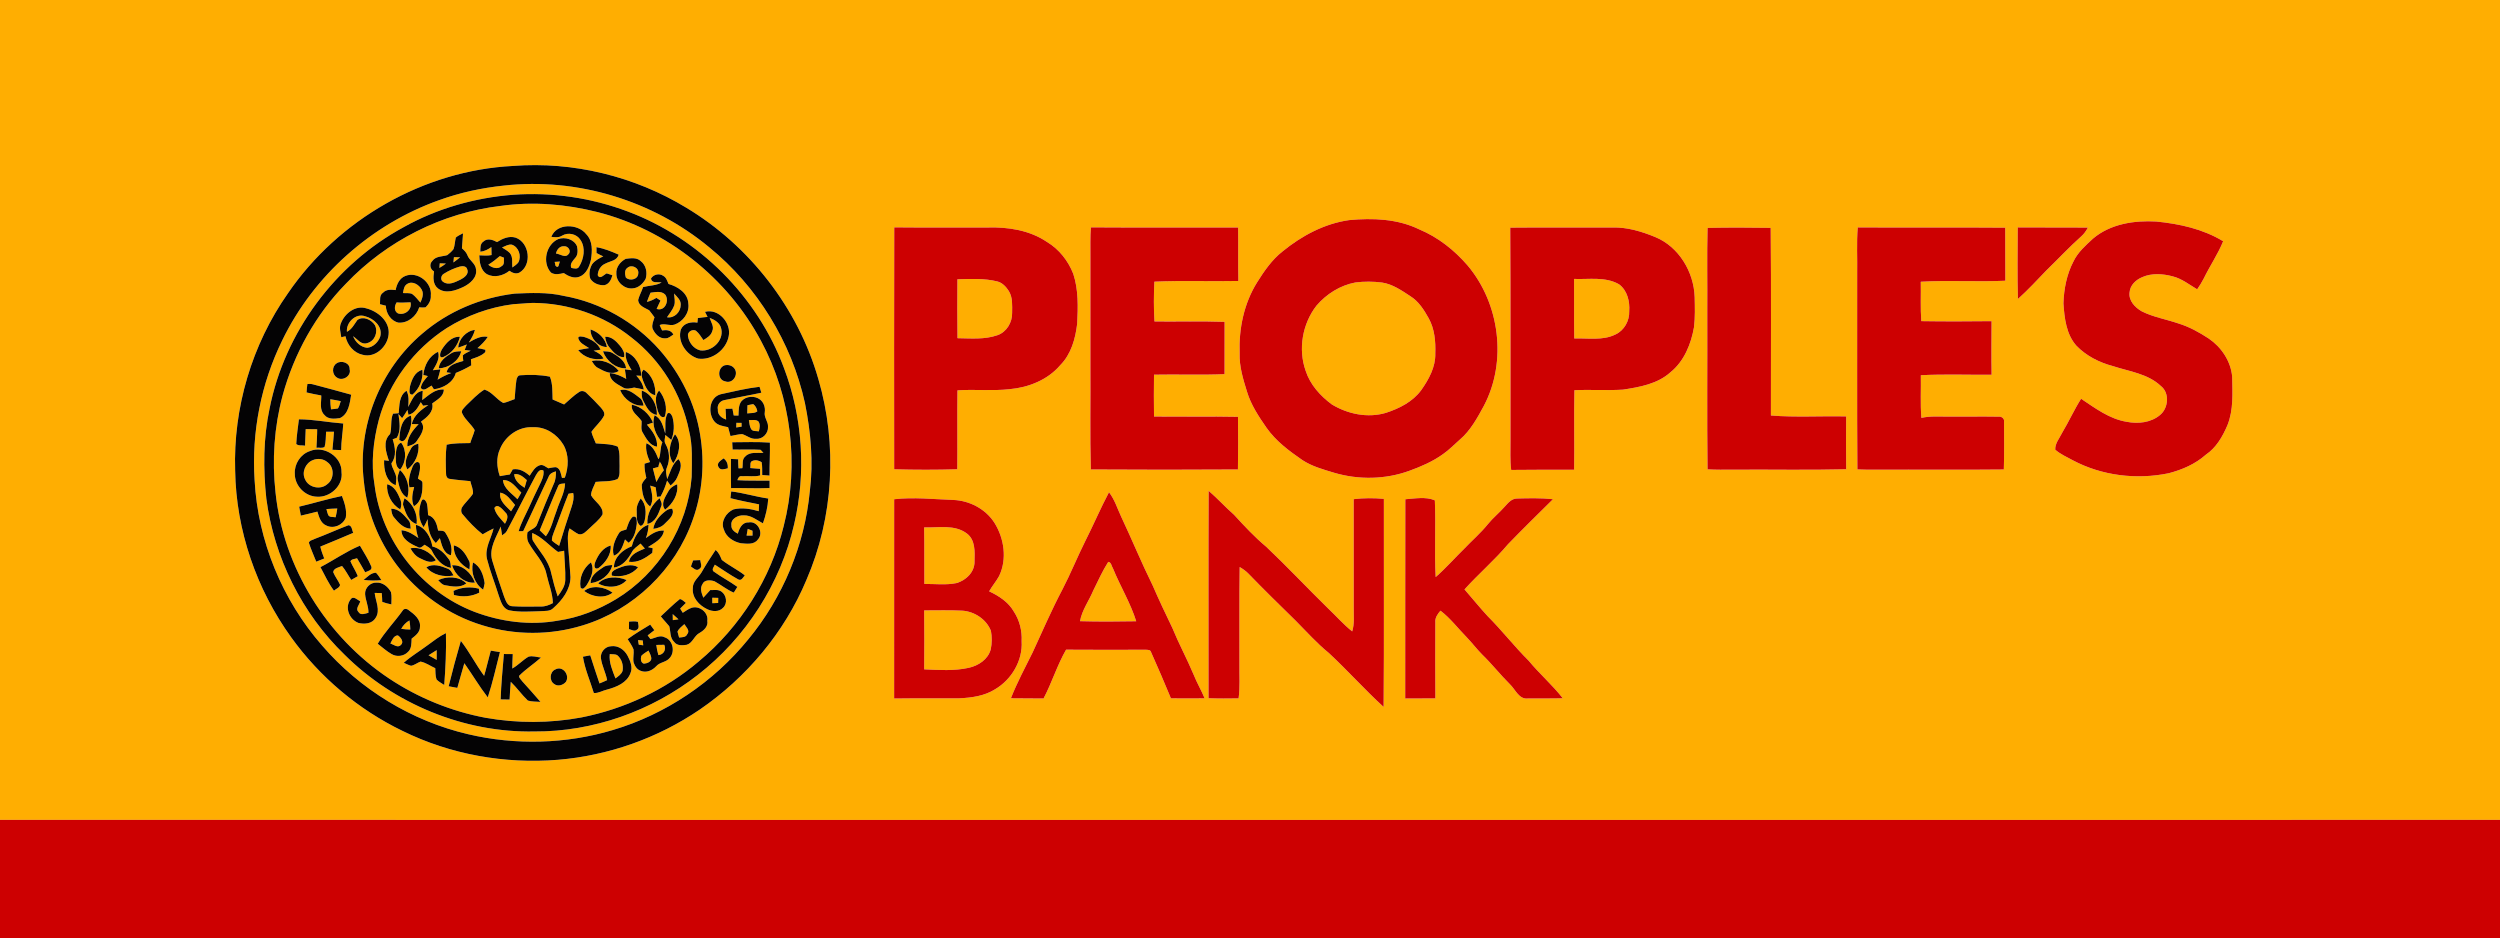
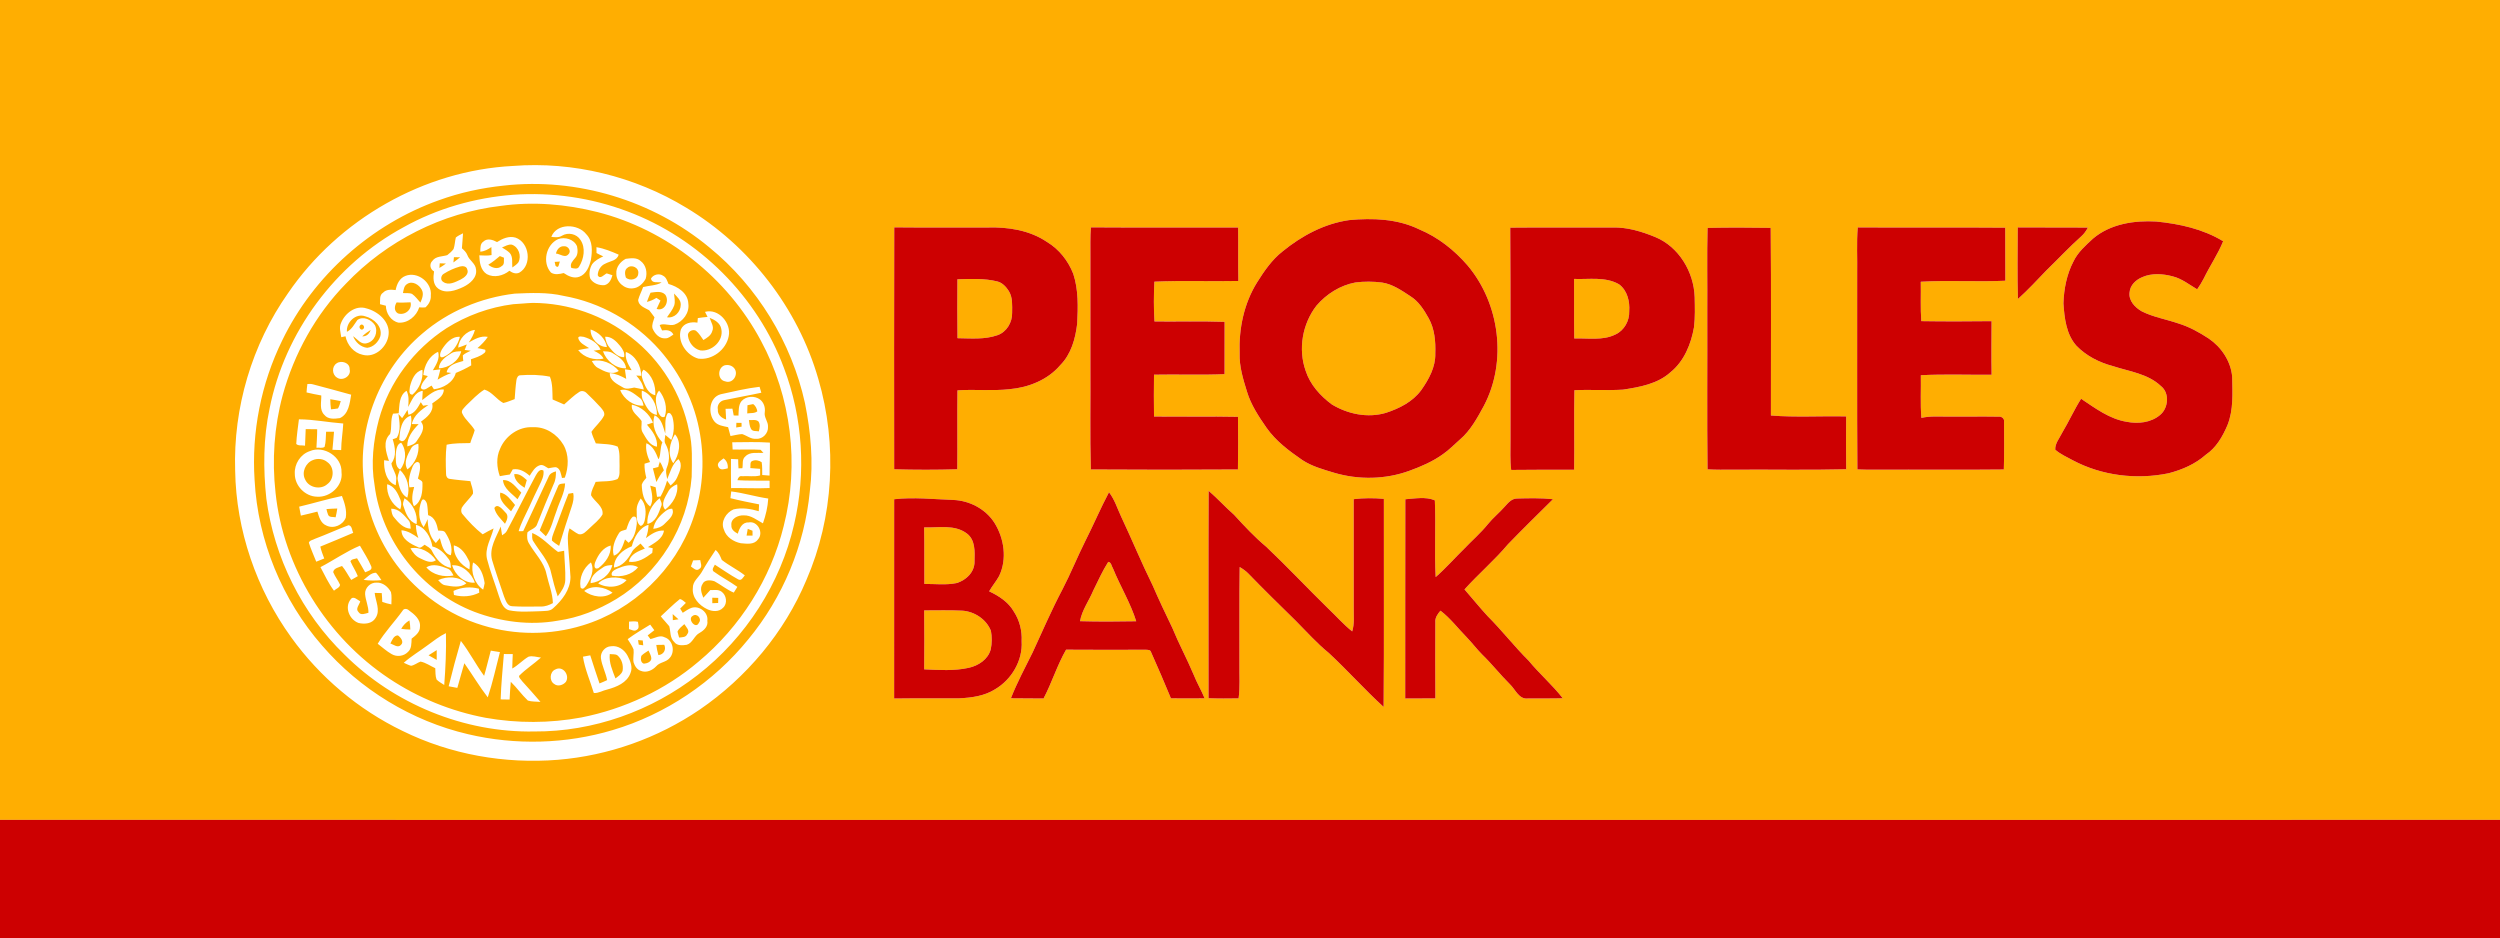
<svg xmlns="http://www.w3.org/2000/svg" width="461" height="173" viewBox="0 0 461 173" fill="none">
  <path d="M0 0H461V151.185C400.877 151.208 340.757 151.188 280.634 151.196C187.088 151.185 93.546 151.214 0 151.182V0ZM94.597 30.601C78.137 31.437 62.411 40.468 53.119 54.051C46.446 63.523 42.994 75.209 43.363 86.785C43.539 97.765 47.273 108.624 53.692 117.516C58.968 124.851 66.087 130.849 74.224 134.779C83.049 139.135 93.079 140.9 102.869 140.107C112.193 139.34 121.289 136.116 129.025 130.851C137.634 124.955 144.645 116.631 148.687 106.98C153.729 95.378 154.455 81.999 150.897 69.875C147.128 56.776 138.199 45.303 126.536 38.294C117.022 32.515 105.699 29.739 94.597 30.601ZM248.776 40.589C244.212 41.237 240.025 43.484 236.49 46.373C234.54 47.907 233.119 49.98 231.814 52.062C229.385 55.945 228.425 60.616 228.59 65.16C228.512 67.591 229.238 69.938 229.95 72.233C230.682 74.655 232.099 76.792 233.528 78.853C235.263 81.336 237.72 83.158 240.184 84.856C241.959 86.013 244.027 86.572 246.033 87.18C250.533 88.507 255.463 88.426 259.88 86.817C262.047 86.033 264.19 85.107 266.069 83.755C267.196 82.985 268.132 81.985 269.158 81.097C271.146 79.418 272.408 77.08 273.629 74.828C277.937 66.64 276.554 55.977 270.619 48.947C268.181 46.122 265.17 43.74 261.713 42.301C257.711 40.346 253.129 40.179 248.776 40.589ZM385.961 43.991C384.604 45.251 383.149 46.514 382.342 48.221C381.103 50.591 380.584 53.284 380.498 55.94C380.682 58.653 381.005 61.631 382.889 63.751C384.699 65.619 387.096 66.841 389.594 67.499C392.631 68.499 396.071 68.9 398.486 71.198C400.113 72.481 399.86 75.269 398.318 76.521C396.633 77.951 394.25 78.193 392.15 77.778C388.977 77.259 386.358 75.269 383.754 73.537C382.469 75.558 381.495 77.755 380.262 79.805C379.778 80.802 378.936 81.751 378.985 82.919C379.936 83.761 381.123 84.268 382.227 84.877C387.6 87.728 393.965 88.492 399.903 87.267C402.39 86.618 404.813 85.575 406.752 83.85C408.674 82.553 409.858 80.483 410.745 78.392C411.88 75.561 411.659 72.458 411.615 69.474C411.368 66.617 409.622 63.998 407.268 62.413C405.524 61.271 403.68 60.253 401.684 59.642C399.439 58.872 397.056 58.483 394.924 57.404C393.7 56.701 392.495 55.455 392.691 53.927C392.778 52.586 393.876 51.574 395.054 51.096C396.814 50.326 398.828 50.476 400.646 50.96C402.326 51.378 403.692 52.488 405.159 53.35C405.594 52.719 406.006 52.07 406.354 51.387C407.489 49.051 408.967 46.897 409.95 44.487C406.236 42.226 401.903 41.278 397.624 40.851C393.564 40.615 389.156 41.284 385.961 43.991ZM164.9 41.929C164.856 56.799 164.88 71.665 164.888 86.535C168.763 86.644 172.647 86.65 176.523 86.529C176.569 81.682 176.5 76.832 176.554 71.982C179.758 71.757 182.985 72.127 186.184 71.763C189.664 71.449 193.199 70.053 195.504 67.34C197.518 65.319 198.308 62.444 198.633 59.685C198.783 56.614 198.881 53.448 197.907 50.49C196.971 48.094 195.294 45.958 193.075 44.625C189.88 42.454 185.89 41.834 182.095 41.953C176.364 41.947 170.631 41.987 164.9 41.929ZM201.166 41.929C201.013 43.711 201.085 45.499 201.071 47.287C201.054 54.014 201.091 60.74 201.071 67.47C201.12 73.834 200.97 80.2 201.154 86.563C210.193 86.63 219.234 86.624 228.273 86.563C228.336 83.328 228.313 80.093 228.284 76.858C223.124 76.751 217.961 76.858 212.8 76.806C212.766 74.231 212.76 71.659 212.798 69.088C217.134 68.992 221.476 69.191 225.806 68.984C225.801 65.772 225.818 62.557 225.815 59.345C221.508 59.198 217.194 59.319 212.887 59.279C212.728 56.836 212.754 54.383 212.864 51.938C218.021 51.695 223.193 51.926 228.356 51.808C228.29 48.524 228.362 45.239 228.31 41.958C219.263 41.929 210.213 41.99 201.166 41.927M278.49 41.981C278.571 55.092 278.519 68.2 278.533 81.31C278.551 83.092 278.435 84.882 278.663 86.656C282.532 86.595 286.402 86.627 290.272 86.618C290.346 81.731 290.22 76.841 290.323 71.954C293.305 71.815 296.296 72.034 299.275 71.85C302.347 71.38 305.643 70.803 308.032 68.646C310.55 66.614 311.829 63.448 312.374 60.334C312.598 58.491 312.532 56.623 312.495 54.769C312.342 50.144 309.59 45.516 305.237 43.717C302.739 42.694 300.076 41.875 297.348 41.955C291.061 41.976 284.774 41.921 278.49 41.981ZM342.569 41.938C342.336 44.772 342.517 47.618 342.463 50.458C342.488 62.49 342.414 74.525 342.503 86.558C343.678 86.61 344.857 86.621 346.038 86.612C353.861 86.575 361.683 86.662 369.506 86.572C369.592 83.66 369.561 80.748 369.546 77.836C369.673 77.213 369.105 76.749 368.518 76.835C365.443 76.783 362.366 76.841 359.292 76.821C357.627 76.844 355.935 76.679 354.302 77.063C354.088 74.445 354.25 71.815 354.201 69.191C358.546 68.964 362.899 69.139 367.25 69.102C367.189 65.809 367.233 62.516 367.244 59.224C362.925 59.276 358.603 59.29 354.284 59.218C354.109 56.799 354.235 54.374 354.189 51.952C359.378 51.649 364.588 52.01 369.783 51.767C369.757 48.506 369.788 45.245 369.765 41.987C360.701 41.906 351.634 42.004 342.569 41.938ZM372.07 41.938C372.059 46.335 371.975 50.735 372.105 55.132C373.966 53.466 375.657 51.623 377.389 49.827C379.538 47.748 381.575 45.551 383.808 43.559C384.313 43.117 384.684 42.558 385.004 41.976C380.694 41.924 376.381 41.984 372.07 41.938ZM314.875 42.028C314.745 47.142 314.863 52.26 314.823 57.376C314.857 67.098 314.754 76.823 314.872 86.546C316.422 86.635 317.978 86.618 319.531 86.607C326.5 86.552 333.473 86.71 340.44 86.529C340.405 83.282 340.397 80.038 340.431 76.792C335.807 76.682 331.168 76.991 326.555 76.619C326.538 65.085 326.624 53.549 326.515 42.019C322.634 41.955 318.753 41.941 314.875 42.028ZM222.873 90.514C222.816 103.261 222.859 116.005 222.853 128.752C224.697 128.824 226.547 128.81 228.397 128.781C228.679 126.711 228.518 124.621 228.549 122.542C228.578 116.547 228.503 110.55 228.596 104.558C229.183 104.907 229.754 105.299 230.232 105.798C233.061 108.73 235.983 111.576 238.893 114.428C240.91 116.452 242.814 118.606 245.039 120.414C248.502 123.629 251.648 127.175 255.14 130.361C255.244 117.574 255.152 104.783 255.184 91.996C253.334 91.82 251.464 91.828 249.62 92.045C249.626 98.748 249.614 105.455 249.626 112.162C249.606 113.586 249.784 115.048 249.343 116.432C247.733 115.149 246.381 113.589 244.889 112.179C241.051 108.431 237.383 104.506 233.485 100.819C231.341 99.034 229.44 96.984 227.561 94.931C225.945 93.515 224.51 91.909 222.873 90.514ZM204.5 90.776C202.918 93.754 201.61 96.868 200.08 99.873C198.628 102.782 197.415 105.81 195.911 108.696C193.917 112.476 192.22 116.4 190.433 120.278C189.047 123.084 187.555 125.852 186.408 128.767C188.416 128.81 190.422 128.767 192.43 128.807C193.974 125.878 194.934 122.677 196.585 119.803C201.457 119.846 206.329 119.823 211.199 119.814C211.599 119.834 212.161 119.779 212.27 120.29C213.518 123.104 214.751 125.927 215.918 128.775C217.99 128.798 220.064 128.793 222.136 128.775C221.513 127.265 220.678 125.858 220.076 124.341C218.863 121.455 217.362 118.701 216.183 115.8C214.924 113.2 213.688 110.584 212.538 107.932C210.481 103.774 208.724 99.475 206.744 95.28C206.032 93.763 205.543 92.117 204.5 90.779M164.885 92.059C164.868 104.307 164.88 116.556 164.88 128.804C168.893 128.744 172.907 128.804 176.92 128.767C179.179 128.657 181.53 128.34 183.481 127.109C186.541 125.318 188.621 121.798 188.388 118.214C188.486 116.302 188.002 114.385 186.956 112.782C185.947 111.017 184.193 109.887 182.398 109.042C182.951 108.059 183.703 107.199 184.242 106.208C185.731 103.099 185.172 99.299 183.394 96.433C181.752 93.85 178.782 92.301 175.75 92.189C172.132 92.059 168.501 91.653 164.885 92.059ZM259.143 92.062C259.108 104.307 259.143 116.556 259.122 128.804C260.975 128.79 262.828 128.778 264.68 128.781C264.666 124.102 264.646 119.419 264.677 114.739C264.6 113.897 265.107 113.214 265.62 112.609C267.446 113.995 268.829 115.847 270.425 117.476C271.425 118.499 272.278 119.653 273.287 120.67C275.096 122.415 276.64 124.404 278.427 126.172C279.447 127.132 280.086 129.018 281.769 128.799C283.901 128.77 286.039 128.827 288.174 128.758C286.258 126.302 283.878 124.254 281.899 121.85C279.242 119.211 276.946 116.242 274.301 113.595C272.828 112.009 271.483 110.311 270.054 108.687C272.635 105.824 275.586 103.31 278.072 100.357C280.792 97.543 283.587 94.804 286.37 92.053C284.175 91.82 281.959 91.869 279.761 91.929C278.744 91.921 278.09 92.751 277.47 93.429C276.491 94.55 275.312 95.487 274.373 96.649C273.045 98.296 271.431 99.68 269.976 101.211C268.218 102.932 266.596 104.795 264.738 106.412C264.484 101.701 264.787 96.975 264.585 92.267C262.9 91.534 260.929 91.947 259.143 92.062ZM92.897 34.225C106.358 32.706 120.35 36.941 130.771 45.594C139.654 52.828 145.958 63.125 148.43 74.315C149.505 79.643 150.021 85.153 149.332 90.571C148.379 100.533 144.359 110.178 137.986 117.891C131.561 125.8 122.741 131.731 112.971 134.629C104.362 137.206 95.058 137.451 86.314 135.387C75.915 132.959 66.37 127.123 59.397 119.041C52.041 110.622 47.535 99.706 46.947 88.53C46.365 79.687 48.146 70.714 52.047 62.759C57.824 50.804 68.479 41.358 80.966 36.91C84.81 35.52 88.829 34.646 92.897 34.225ZM94.635 35.915C87.581 36.454 80.612 38.435 74.426 41.895C61.826 48.708 52.502 61.265 49.713 75.33C48.549 80.782 48.52 86.434 49.114 91.961C50.551 102.776 55.654 113.105 63.506 120.693C72.671 129.834 85.585 135.13 98.539 134.885C109.384 134.943 120.142 131.117 128.677 124.45C137.536 117.577 143.936 107.597 146.442 96.658C148.675 87.157 148.027 76.985 144.561 67.856C139.686 54.685 128.884 43.91 115.746 38.997C109.041 36.463 101.783 35.407 94.635 35.915ZM92.321 37.971C98.274 37.123 104.37 37.642 110.185 39.107C122.952 42.359 134.134 51.208 140.317 62.839C145.907 73.179 147.442 85.629 144.512 97.016C142.118 106.732 136.505 115.596 128.821 121.994C122.661 127.233 115.097 130.742 107.177 132.305C101.371 133.386 95.367 133.392 89.549 132.362C83.213 131.171 77.12 128.695 71.752 125.119C60.238 117.467 52.246 104.63 50.808 90.839C50.142 84.851 50.554 78.729 52.119 72.908C54.225 65.221 58.198 58.007 63.791 52.304C71.271 44.438 81.534 39.231 92.321 37.971ZM101.662 43.677C102.33 43.758 103.039 43.844 103.641 43.458C104.756 42.783 106.335 43.117 107.033 44.233C108.038 45.715 107.672 47.736 106.779 49.175C106.497 49.714 105.823 49.489 105.353 49.403C105.033 48.671 105.618 48.108 106.042 47.592C106.598 47.024 106.554 46.148 106.407 45.427C105.866 44.109 104.166 43.631 102.91 44.098C100.674 45.113 99.945 48.446 101.602 50.265C102.313 50.729 103.18 50.542 103.947 50.349C104.78 50.914 105.811 51.416 106.825 51.035C108.122 50.565 108.669 49.146 108.966 47.91C109.225 46.315 109.326 44.444 108.11 43.19C106.566 41.212 102.647 41.108 101.662 43.677ZM84.052 43.801C83.882 44.501 83.873 45.239 83.634 45.926C83.311 46.358 82.899 46.719 82.476 47.047C81.545 47.333 80.364 47.215 79.733 48.103C79.125 48.674 79.303 49.677 80.038 50.046C79.868 51.142 79.799 52.462 80.793 53.209C82.193 54.233 84.014 53.578 85.426 52.918C86.656 52.324 88.028 51.191 87.777 49.663C87.679 48.553 86.521 48.025 86.175 47.027C85.982 46.514 85.573 46.145 85.178 45.785C85.23 44.862 85.34 43.942 85.383 43.017C84.928 43.256 84.447 43.466 84.052 43.801ZM91.655 44.637C90.901 44.227 89.866 43.858 89.149 44.539C88.506 44.948 88.596 45.747 88.567 46.407C89.333 46.358 90.004 45.995 90.612 45.554C90.627 46.047 90.635 46.54 90.644 47.033C89.898 47.189 89.134 47.108 88.382 47.085C88.42 48.339 88.61 49.821 89.768 50.553C91.12 51.28 92.793 50.859 93.937 49.928C94.468 50.317 95.119 50.579 95.761 50.28C98.173 48.896 97.648 44.709 95.067 43.818C93.86 43.455 92.658 43.997 91.655 44.637ZM109.986 45.583C109.974 45.94 109.98 46.301 110 46.658C110.398 46.892 110.824 47.076 111.242 47.272C110.493 47.638 109.706 48.031 109.194 48.717C108.73 49.498 108.551 50.487 108.842 51.361C109.364 52.252 110.496 52.673 111.493 52.581C112.349 52.358 112.723 51.525 112.931 50.75C112.573 50.637 112.222 50.525 111.87 50.412C111.346 50.663 110.64 51.603 110.222 50.747C110.245 49.841 110.784 48.947 111.643 48.604C112.507 48.132 113.795 48.085 114.077 46.952C112.758 46.378 111.415 45.816 109.986 45.583ZM115.385 47.728C114.4 48.244 113.547 49.288 113.657 50.458C113.622 51.995 115.166 53.37 116.694 53.172C117.739 53.097 118.572 52.298 119.056 51.421C119.408 50.28 119.137 48.881 118.146 48.14C117.411 47.437 116.302 47.615 115.385 47.728ZM74.743 50.885C73.665 51.3 73.158 52.425 72.956 53.489C72.155 53.399 71.25 53.319 70.642 53.965C69.911 54.42 70.13 55.369 70.072 56.095C70.429 56.19 70.789 56.283 71.15 56.375C71.184 57.765 72.063 59.189 73.483 59.495C75.218 59.624 76.808 58.292 77.307 56.672C77.702 56.686 78.105 56.75 78.497 56.657C79.082 56.095 79.505 55.331 79.442 54.498C79.707 52.102 76.993 49.974 74.743 50.885ZM120.042 51.361C120.214 52.341 121.304 51.935 121.998 52.093C120.961 52.678 119.722 52.641 118.589 52.935C118.31 53.742 117.883 54.501 117.67 55.331C117.754 56.412 118.909 56.761 119.707 57.211C120.059 57.626 120.361 58.079 120.69 58.511C120.497 59.169 120.154 59.838 120.318 60.538C120.71 61.507 121.583 62.505 122.73 62.387C123.297 62.404 123.712 61.957 124.173 61.692C123.755 60.856 122.92 60.809 122.093 60.934C121.935 60.605 121.77 60.276 121.641 59.936C122.493 59.55 123.467 60.144 124.366 59.864C125.931 59.319 127.178 57.687 126.928 55.977C126.85 54.022 124.966 52.84 123.269 52.361C123.035 51.811 122.865 51.156 122.295 50.856C121.569 50.346 120.482 50.6 120.042 51.361ZM94.923 54.143C88.682 54.879 82.654 57.404 77.877 61.51C70.084 68.093 65.868 78.663 67.099 88.804C67.657 94.346 69.798 99.694 73.129 104.146C77.079 109.414 82.712 113.427 89.025 115.322C94.98 117.164 101.483 117.158 107.442 115.322C116.771 112.502 124.536 105.051 127.743 95.839C129.538 90.837 129.979 85.367 129.1 80.134C128.175 74.355 125.484 68.923 121.638 64.538C117.068 59.368 110.741 55.767 103.944 54.564C100.988 53.866 97.928 54.014 94.923 54.143ZM62.895 59.538C62.486 60.377 62.814 61.314 62.929 62.182C63.189 62.124 63.448 62.067 63.707 62.009C64.039 63.627 65.234 65.077 66.888 65.426C69.202 66.051 71.464 63.892 71.66 61.669C71.919 59.267 69.692 57.419 67.571 56.868C65.594 56.219 63.606 57.759 62.895 59.538ZM130.002 57.508C130.158 57.817 130.313 58.125 130.475 58.437C129.872 58.486 129.276 58.569 128.68 58.653C128.662 58.863 128.625 59.284 128.607 59.495C127.441 59.307 126.118 59.55 125.568 60.72C124.836 62.975 126.591 65.521 128.775 66.132C131.316 66.472 133.906 64.497 134.373 61.997C134.889 59.601 132.512 56.819 130.002 57.508ZM62.082 66.994C61.154 67.58 61.209 69.059 62.126 69.618C63.137 70.362 64.831 69.347 64.471 68.078C64.537 66.891 62.932 66.386 62.082 66.994ZM133.589 67.375C132.281 67.868 132.284 70.082 133.745 70.325C135.096 70.826 136.217 69.108 135.459 67.995C135.036 67.389 134.281 67.19 133.589 67.375ZM56.683 70.812C56.596 71.325 56.568 71.844 56.527 72.366C57.429 72.565 58.331 72.778 59.244 72.925C59.282 74.122 58.841 75.572 59.821 76.515C60.501 77.377 61.714 77.233 62.673 77.1C64.298 76.362 64.497 74.335 64.756 72.781C62.411 72.118 60.051 71.501 57.697 70.87C57.366 70.78 57.02 70.777 56.683 70.812ZM132.918 72.695C130.763 73.251 130.475 76.238 131.768 77.758C132.388 78.481 133.39 78.574 134.263 78.773C134.41 79.315 134.551 79.86 134.704 80.405C135.416 80.281 136.122 80.079 136.848 80.044C137.724 80.312 138.479 81.025 139.455 80.909C140.642 81.016 141.697 79.883 141.619 78.718C141.691 77.749 140.838 76.971 141.026 75.996C141.147 75.137 140.847 74.223 140.158 73.678C139.156 72.911 137.588 73.026 136.735 73.966C136.139 74.719 136.234 75.734 136.171 76.633C135.88 76.625 135.589 76.619 135.298 76.613C135.223 76.192 135.142 75.774 135.061 75.359C134.638 75.367 134.214 75.376 133.794 75.385C133.84 76.042 133.88 76.702 133.897 77.363C133.073 77.097 132.284 76.478 132.373 75.517C132.189 74.69 132.762 73.92 133.578 73.779C135.839 73.294 138.124 72.914 140.389 72.418C140.279 72.052 140.17 71.688 140.063 71.325C137.652 71.596 135.289 72.187 132.918 72.695ZM55.121 77.322C54.937 78.836 54.7 80.347 54.629 81.869C55.041 82.267 55.723 82.063 56.248 82.186C56.291 81.166 56.346 80.145 56.372 79.127C57.078 79.127 57.783 79.145 58.489 79.153C58.495 80.295 58.4 81.431 58.351 82.567C58.838 82.492 59.429 82.714 59.855 82.403C60.109 81.497 60.065 80.546 60.132 79.615C60.619 79.615 61.103 79.606 61.59 79.606C61.515 80.719 61.397 81.826 61.301 82.939C61.837 82.956 62.376 82.98 62.915 82.997C62.915 81.353 63.218 79.733 63.295 78.095C60.564 77.893 57.864 77.34 55.121 77.322ZM135.024 81.555C135.041 82.002 135.064 82.449 135.096 82.893C136.813 82.936 138.539 82.824 140.253 82.942C140.383 83.083 140.645 83.363 140.775 83.504C139.648 83.591 138.291 83.242 137.427 84.182C136.773 84.701 137.044 85.621 136.894 86.338C136.715 86.344 136.358 86.356 136.179 86.362C136.133 85.805 136.128 85.246 136.119 84.689C135.678 84.663 135.234 84.643 134.796 84.626C134.785 86.419 134.773 88.213 134.808 90.006C137.176 89.969 139.548 90.104 141.916 89.995C141.91 89.542 141.91 89.092 141.916 88.642C139.937 88.599 137.957 88.677 135.983 88.547C136.087 88.12 136.344 87.688 136.854 87.815C137.951 87.722 139.098 87.968 140.17 87.671C140.179 87.264 140.179 86.858 140.17 86.454C139.565 86.411 138.963 86.367 138.363 86.313C138.447 85.848 138.196 85.139 138.804 84.972C139.357 84.758 139.965 84.917 140.449 85.226C140.593 86.004 140.533 86.803 140.556 87.593C141.003 87.627 141.449 87.662 141.902 87.697C141.893 85.67 142.017 83.643 141.971 81.616C139.66 81.457 137.341 81.538 135.027 81.555M57.153 83.181C55.415 83.741 54.251 85.563 54.361 87.371C54.349 89.574 56.277 91.566 58.484 91.592C60.878 91.753 63.31 89.542 62.975 87.074C63.091 84.242 59.725 82.08 57.153 83.181ZM132.506 86.151C132.88 86.806 133.632 86.486 134.203 86.356C134.258 85.626 134.036 84.969 133.428 84.525C132.921 84.929 132.039 85.376 132.506 86.151ZM134.837 90.62C134.802 90.932 134.73 91.555 134.693 91.863C136.439 92.307 138.208 92.659 139.974 93.005C139.954 93.426 139.931 93.844 139.911 94.265C138.409 93.824 136.808 93.561 135.266 93.93C133.903 94.51 132.834 96.188 133.483 97.65C133.892 99.028 135.257 99.902 136.606 100.173C137.669 100.256 139.02 100.501 139.746 99.495C140.905 98.293 139.709 95.98 138.026 96.338C136.851 96.28 136.312 97.46 136.053 98.414C135.453 98.091 134.802 97.641 134.868 96.866C134.698 95.64 136.107 94.974 137.145 95.032C138.493 94.983 139.556 95.914 140.686 96.502C141.204 95.026 141.573 93.492 141.665 91.929C139.369 91.606 137.145 90.897 134.837 90.62ZM55.167 93.429C55.265 93.979 55.375 94.53 55.478 95.081C56.501 94.853 57.516 94.596 58.527 94.34C58.829 95.311 59.132 96.491 60.181 96.909C61.529 97.581 63.241 96.825 63.765 95.441C63.987 94.072 63.532 92.722 63.053 91.457C60.397 92.007 57.806 92.809 55.167 93.429ZM58.077 99.354C57.709 99.576 57.106 99.611 56.954 100.069C57.317 101.271 57.864 102.404 58.316 103.575C58.812 103.385 59.299 103.186 59.789 102.984C59.509 102.266 59.236 101.545 59.066 100.793C61.091 99.948 63.131 99.135 65.139 98.255C64.886 97.777 64.932 96.938 64.269 96.848C62.189 97.635 60.163 98.575 58.077 99.354ZM59.092 104.581C59.878 106.052 60.578 107.583 61.584 108.924C61.941 108.566 62.621 108.405 62.708 107.845C62.359 107.026 61.771 106.332 61.443 105.504C61.52 104.772 62.494 104.616 63.073 104.371C63.736 105.155 64.189 106.092 64.765 106.94C65.171 106.709 65.577 106.476 65.981 106.245C65.609 105.288 65.018 104.437 64.615 103.497C64.848 103.062 65.427 103.094 65.837 102.944C66.355 103.794 66.848 104.659 67.335 105.53C67.796 105.299 68.701 105.184 68.473 104.469C67.917 103.114 67.09 101.894 66.373 100.625C63.817 101.687 61.544 103.31 59.092 104.581ZM129.368 105.539C128.803 106.49 127.714 107.228 127.76 108.448C127.579 110.184 128.922 111.625 130.388 112.323C131.296 112.779 132.575 112.888 133.324 112.081C134.212 111.291 133.967 109.722 133.022 109.082C132.428 108.653 131.65 108.834 130.97 108.811C130.549 109.284 130.123 109.754 129.694 110.218C129.391 109.428 129.014 108.511 129.532 107.716C129.895 106.856 131.028 106.94 131.76 107.191C132.97 107.842 134.03 108.754 135.309 109.278C135.528 108.924 135.747 108.575 135.969 108.22C134.537 107.197 132.97 106.381 131.549 105.348C131.212 104.93 131.664 104.515 131.817 104.126C133.249 105.037 134.641 106.023 136.13 106.842C136.718 107.176 137.032 106.456 137.343 106.095C135.998 105.043 134.439 104.299 133.099 103.249C132.82 102.572 132.549 101.885 131.955 101.418C131.042 102.762 130.169 104.129 129.368 105.539ZM127.812 103.339C127.674 103.711 127.539 104.083 127.403 104.455C127.838 104.754 128.435 105.4 128.962 104.901C129.59 104.564 129.172 103.817 129.126 103.281C128.685 103.298 128.25 103.318 127.812 103.339ZM67.055 106.931C68.142 107.084 69.242 107.084 70.334 106.98C70.029 106.505 69.723 106.023 69.334 105.614C68.401 105.605 67.738 106.404 67.055 106.931ZM67.326 109.564C67.407 110.729 67.977 111.81 67.94 112.995C67.358 113.145 66.508 113.534 66.11 112.859C65.482 112.283 66.26 111.519 66.433 110.896C65.923 110.628 65.159 109.792 64.667 110.512C63.48 112.003 64.433 114.264 66.113 114.875C67.225 115.137 68.603 115.036 69.254 113.955C70.21 112.525 69.239 110.85 69.09 109.333C69.522 109.342 69.957 109.353 70.392 109.365C70.444 109.904 70.475 110.443 70.487 110.988C71.037 111.184 71.596 111.349 72.172 111.452C72.164 110.697 72.273 109.924 72.095 109.183C71.567 108.214 70.591 107.37 69.43 107.436C68.297 107.375 67.243 108.419 67.326 109.564ZM121.851 113.652C122.335 114.292 122.914 114.852 123.413 115.483C123.683 116.449 123.508 117.626 124.314 118.369C124.842 119.113 125.841 119.024 126.637 118.9C127.752 118.557 128.008 117.208 129.011 116.703C129.815 116.242 130.619 115.495 130.431 114.468C130.665 112.937 128.95 111.617 127.524 112.084C126.931 112.291 126.426 112.672 125.899 113.001C125.741 112.738 125.579 112.479 125.421 112.222C125.775 111.873 126.127 111.522 126.478 111.173C126.132 110.907 125.818 110.561 125.38 110.458C124.139 111.444 123.021 112.583 121.851 113.652ZM74.241 112.611C72.76 114.682 70.959 116.518 69.651 118.71C70.496 119.358 71.288 120.088 72.219 120.618C73.152 121.175 74.446 121.025 75.206 120.238C75.927 119.641 75.855 118.612 75.904 117.767C76.604 117.219 77.454 116.59 77.439 115.601C77.604 114.223 76.382 113.257 75.391 112.536C75.068 112.225 74.472 112.156 74.241 112.611ZM115.996 114.624C115.985 115.082 115.982 115.544 115.982 116.005C116.46 116.115 116.987 116.513 117.443 116.118C117.964 115.861 117.688 115.117 117.633 114.664C117.097 114.526 116.541 114.589 115.996 114.624ZM115.74 117.859C116.12 118.476 116.555 119.07 116.826 119.751C116.927 120.541 116.682 121.339 116.832 122.129C117.036 122.798 117.46 123.482 118.163 123.704C119.174 124.128 120.307 123.617 121.007 122.856C121.669 122.08 122.874 122.132 123.505 121.313C124.531 120.177 124.078 118.006 122.571 117.522C121.695 117.037 120.805 117.672 119.938 117.842C119.759 117.623 119.589 117.398 119.431 117.167C119.837 116.847 120.249 116.53 120.658 116.213C120.405 115.867 120.151 115.524 119.9 115.181C118.494 116.043 117.062 116.87 115.74 117.859ZM78.843 118.987C77.393 120.079 75.811 120.999 74.454 122.216C74.895 122.409 75.325 122.645 75.794 122.772C76.434 122.669 76.947 122.213 77.549 121.997C78.528 122.187 79.361 122.81 80.263 123.216C80.312 123.908 80.257 124.629 80.499 125.298C80.903 125.719 81.433 125.987 81.917 126.31C82.159 123.13 82.312 119.938 82.228 116.749C81.001 117.337 79.94 118.196 78.843 118.987ZM84.98 118.182C84.173 120.956 83.418 123.744 82.732 126.549C83.262 126.653 83.795 126.751 84.331 126.844C84.778 125.333 85.167 123.807 85.625 122.299C87.094 124.375 88.388 126.575 89.944 128.591C90.857 125.86 91.46 123.032 92.186 120.247C91.624 120.154 91.065 120.068 90.503 119.978C90.079 121.524 89.725 123.087 89.27 124.626C87.737 122.547 86.57 120.221 84.98 118.182ZM110.81 121.377C110.994 122.769 111.697 124.032 111.954 125.413C111.496 125.644 111.017 125.832 110.548 126.028C109.986 124.298 109.369 122.585 108.842 120.843C108.393 120.924 107.943 121.005 107.494 121.094C107.86 123.404 108.822 125.563 109.502 127.792C110.355 127.861 111.156 127.316 111.991 127.143C113.68 126.685 115.613 125.912 116.256 124.125C116.722 123.038 116.233 121.884 115.723 120.915C115.152 119.823 113.962 118.975 112.691 119.168C111.582 119.191 110.666 120.284 110.81 121.377ZM92.915 120.601C92.696 123.389 92.402 126.175 92.321 128.971C92.871 128.977 93.419 128.989 93.969 129C94.03 127.908 94.079 126.812 94.188 125.725C95.312 126.812 96.205 128.112 97.34 129.185C98.086 129.418 98.887 129.355 99.66 129.427C98.573 128.135 97.427 126.896 96.306 125.638C96.098 125.318 95.692 125.042 95.715 124.632C96.945 123.378 98.449 122.429 99.755 121.253C98.994 121.184 98.187 120.866 97.444 121.1C96.381 121.726 95.545 122.674 94.462 123.277C94.453 122.386 94.534 121.504 94.554 120.616C94.007 120.61 93.459 120.607 92.915 120.601ZM102.394 123.456C101.365 123.874 101.244 125.543 102.192 126.123C102.858 126.662 103.843 126.339 104.35 125.734C105.125 124.517 103.777 122.666 102.394 123.456ZM92.569 45.635C93.157 45.413 93.736 45.003 94.39 45.115C95.657 45.554 96.202 47.209 95.594 48.368C95.306 48.775 94.862 49.028 94.476 49.325C94.373 48.437 94.64 47.379 93.998 46.647C93.583 46.231 93.061 45.946 92.569 45.635ZM102.518 46.753C102.673 46.044 103.201 45.346 104.004 45.41C104.748 45.312 105.428 46.306 104.826 46.871C104.218 47.653 103.27 46.805 102.518 46.753ZM83.703 47.428C84.084 47.428 84.464 47.431 84.847 47.44C84.447 47.777 84.026 48.088 83.608 48.4C83.637 48.074 83.671 47.751 83.703 47.428ZM90.039 48.815C90.803 48.356 91.497 47.8 92.171 47.22C92.361 47.295 92.742 47.448 92.932 47.523C92.871 48.039 93.09 48.751 92.534 49.054C91.782 49.735 90.728 49.4 90.039 48.815ZM102.281 48.293C102.524 48.276 103.008 48.244 103.25 48.23C103.025 48.642 103.082 49.639 102.44 49.011C102.4 48.832 102.322 48.472 102.281 48.293ZM81.087 48.555C81.47 48.564 81.851 48.578 82.234 48.596C81.848 48.896 81.441 49.164 81.021 49.412C81.038 49.198 81.073 48.769 81.087 48.555ZM84.818 49.146C85.311 49.022 86.011 49.057 86.155 49.657C86.544 50.513 85.599 51.219 84.925 51.557C83.957 52.004 82.727 52.716 81.724 51.978C81.145 51.638 81.306 50.773 81.845 50.478C82.764 49.899 83.772 49.443 84.818 49.146ZM115.688 49.397C116.463 48.676 117.901 49.383 117.693 50.461C117.647 51.563 116.065 51.889 115.397 51.156C115.23 50.588 115.117 49.781 115.688 49.397ZM290.257 51.436C293.026 51.548 296.034 50.972 298.558 52.428C300.076 53.555 300.563 55.588 300.428 57.396C300.494 59.149 299.512 60.939 297.892 61.677C295.536 62.851 292.821 62.329 290.292 62.418C290.231 58.757 290.295 55.095 290.257 51.436ZM176.546 51.499C179.006 51.427 181.513 51.294 183.922 51.903C184.849 52.139 185.541 52.901 186.037 53.685C186.766 54.884 186.642 56.34 186.636 57.684C186.688 59.425 185.613 61.245 183.925 61.813C181.562 62.643 179.015 62.401 176.56 62.367C176.505 58.742 176.534 55.121 176.546 51.499ZM249.922 52.09C251.559 51.877 253.227 51.891 254.864 52.105C256.82 52.402 258.463 53.569 260.079 54.622C261.603 55.576 262.588 57.142 263.447 58.679C264.545 60.648 264.749 62.961 264.669 65.178C264.738 67.683 263.464 69.97 262.064 71.957C260.488 74.102 258.004 75.336 255.532 76.14C252.19 77.129 248.522 76.356 245.586 74.577C243.463 73.003 241.587 70.933 240.763 68.378C239.34 64.382 240.164 59.711 242.751 56.369C244.586 54.218 247.131 52.615 249.922 52.09ZM75.097 52.356C76.051 51.73 77.29 52.511 77.756 53.405C78.206 54.181 77.849 55.054 77.523 55.795C77.027 55.248 76.595 54.633 75.987 54.201C75.46 53.976 74.861 54.091 74.305 54.039C74.431 53.434 74.489 52.69 75.097 52.356ZM119.958 53.973C120.845 53.869 121.929 53.598 122.646 54.305C123.505 55.389 122.629 57.488 121.082 56.963C121.306 56.441 121.548 55.928 121.796 55.421C121.543 55.256 121.292 55.092 121.041 54.928C120.494 55.256 119.915 55.539 119.287 55.671C119.485 55.095 119.733 54.538 119.958 53.973ZM124.291 54.123C124.824 54.714 125.568 55.311 125.53 56.193C125.519 57.525 124.372 58.731 122.992 58.506C123.456 57.805 124.018 57.153 124.314 56.355C124.556 55.628 124.352 54.861 124.291 54.123ZM73.143 55.764C73.996 55.853 74.852 55.764 75.708 55.743C76.039 57.093 74.653 58.212 73.38 57.791C72.613 57.355 72.723 56.404 73.143 55.764ZM94.629 56.095C95.836 56.043 97.038 55.891 98.248 55.856C104.791 55.876 111.323 58.128 116.431 62.231C121.874 66.429 125.695 72.643 127.049 79.381C127.769 82.172 127.57 85.084 127.544 87.939C126.844 97.108 121.453 105.735 113.605 110.492C110.317 112.467 106.667 113.915 102.858 114.451C97.723 115.374 92.361 114.667 87.506 112.831C77.771 109.1 70.357 99.83 69.069 89.45C68.372 85.439 68.827 81.307 69.859 77.397C71.734 70.466 76.342 64.402 82.346 60.515C86.063 58.183 90.272 56.64 94.629 56.095ZM84.496 64.099C85.031 63.926 85.562 63.733 86.08 63.514C85.948 63.851 85.812 64.189 85.688 64.532C85.968 64.567 86.527 64.636 86.806 64.67C86.308 64.933 85.757 65.129 85.346 65.521C85.346 65.867 85.392 66.213 85.429 66.559C84.245 66.919 82.649 67.219 82.358 68.655C82.574 68.684 83.006 68.747 83.222 68.779C82.335 69.096 81.487 69.52 80.689 70.019C80.882 69.387 81.07 68.75 81.211 68.104C80.747 68.156 80.286 68.217 79.822 68.274C80.43 67.248 81.153 66.126 80.793 64.875C79.133 65.61 78.232 67.401 78.062 69.139C78.269 69.191 78.687 69.295 78.894 69.347C78.353 69.999 77.696 70.647 77.601 71.535C78.168 72.302 78.969 71.388 79.58 71.1C79.687 71.27 79.9 71.611 80.007 71.781C81.727 71.576 83.576 70.552 84.052 68.77C85.031 68.375 85.985 67.914 86.896 67.372C86.878 66.997 86.861 66.622 86.841 66.25C87.679 65.951 88.573 65.708 89.264 65.123C89.506 64.97 89.575 64.76 89.469 64.489C88.999 64.362 88.521 64.284 88.048 64.189C88.757 63.572 89.431 62.909 89.953 62.118C88.653 61.865 87.512 62.548 86.438 63.162C86.916 62.441 87.362 61.686 87.576 60.836C85.991 60.994 84.579 62.516 84.496 64.099ZM108.903 60.752C108.857 62.367 110.283 63.978 111.916 63.998C111.651 62.436 110.375 61.228 108.903 60.752ZM106.618 62.306C106.837 63.278 107.877 63.684 108.626 64.189C107.952 64.304 107.28 64.414 106.615 64.558C107.687 65.945 109.609 66.498 111.291 66.129C110.917 65.382 110.193 64.987 109.464 64.665C109.891 64.61 110.32 64.549 110.749 64.489C110.228 63.206 108.905 62.493 107.646 62.116C107.329 62.107 106.733 61.876 106.618 62.306ZM81.453 64.483C81.171 64.959 80.813 66.198 81.793 65.815C83.308 65.166 84.429 63.704 84.801 62.11C83.262 62.012 82.211 63.327 81.453 64.483ZM111.585 62.096C111.686 62.86 111.951 63.606 112.478 64.18C113.132 64.976 113.965 65.907 115.083 65.864C115.262 65.071 114.806 64.353 114.331 63.768C113.637 62.926 112.772 62.035 111.585 62.096ZM83.245 65.126C82.191 65.76 81.021 66.573 80.908 67.917C82.718 67.882 84.625 66.582 85.049 64.771C84.435 64.8 83.787 64.791 83.245 65.126ZM111.19 64.786C111.801 66.527 113.553 68.009 115.457 67.908C115.29 66.519 114.051 65.766 112.968 65.109C112.435 64.777 111.793 64.797 111.19 64.786ZM115.408 64.904C115.213 66.152 115.858 67.251 116.477 68.272C116.06 68.214 115.642 68.156 115.227 68.104C115.305 68.692 115.391 69.281 115.478 69.869C114.533 69.341 113.539 68.877 112.447 68.796C112.392 70.186 113.798 70.815 114.812 71.409C115.46 71.867 116.241 71.596 116.944 71.466C117.538 71.55 118.117 71.723 118.71 71.83C118.566 70.826 117.999 69.978 117.327 69.252C117.552 69.266 118.002 69.289 118.226 69.301C118.27 67.502 117.16 65.521 115.408 64.904ZM109.13 66.576C109.433 67.064 109.738 67.594 110.28 67.853C111.418 68.485 112.867 69.232 114.103 68.401C112.942 66.968 110.945 66.152 109.13 66.576ZM75.593 71.279C75.561 71.798 75.235 72.804 76.065 72.772C77.362 71.671 78.056 69.889 77.897 68.2C76.486 68.537 75.918 70.019 75.593 71.279ZM118.572 70.183C119.013 71.293 119.523 72.605 120.831 72.891C120.952 71.129 120.269 69.111 118.69 68.171C118.082 68.684 118.356 69.54 118.572 70.183ZM95.231 70.079C95.061 71.244 94.992 72.424 94.903 73.597C94.203 73.836 93.534 74.168 92.811 74.312C91.54 73.649 90.731 72.251 89.322 71.841C88.06 72.631 87.043 73.744 85.971 74.762C85.619 75.206 84.879 75.69 85.282 76.322C85.827 77.464 86.919 78.222 87.535 79.32C87.328 80.136 86.945 80.892 86.717 81.702C85.262 81.737 83.79 81.685 82.358 82.008C82.139 83.79 82.193 85.595 82.254 87.385C82.228 87.78 82.456 88.239 82.882 88.299C84.158 88.498 85.449 88.596 86.734 88.726C86.884 89.493 87.299 90.243 87.213 91.038C86.622 91.978 85.726 92.691 85.147 93.642C84.997 94.031 84.994 94.513 85.305 94.827C86.42 96.171 87.625 97.451 89.002 98.529C89.665 98.149 90.324 97.765 91.019 97.445C90.569 99.314 89.342 101.084 89.806 103.085C90.385 105.369 91.272 107.563 91.967 109.812C92.353 110.856 92.655 112.234 93.906 112.545C95.81 112.926 97.778 112.75 99.709 112.704C100.484 112.629 101.4 112.764 102.005 112.156C103.664 110.685 105.18 108.733 105.197 106.412C105.065 104.677 104.975 102.935 104.805 101.202C104.736 99.942 104.538 98.636 105.027 97.431C105.583 97.788 106.099 98.227 106.704 98.506C107.528 98.688 108.087 97.953 108.635 97.474C109.482 96.629 110.502 95.908 111.107 94.856C111.3 93.334 109.646 92.526 108.989 91.33C109.001 90.444 109.539 89.672 109.836 88.862C111.179 88.694 112.599 88.879 113.873 88.337C114.414 87.659 114.187 86.725 114.25 85.926C114.187 84.738 114.377 83.481 113.907 82.357C112.637 81.826 111.216 81.895 109.871 81.757C109.588 81.053 109.24 80.373 109.058 79.635C109.776 78.579 110.824 77.766 111.401 76.616C111.565 76.022 111.104 75.543 110.764 75.125C109.948 74.214 109.075 73.355 108.197 72.51C107.857 72.132 107.275 71.974 106.831 72.262C105.797 72.908 104.952 73.805 104.022 74.583C103.319 74.263 102.613 73.955 101.898 73.663C101.846 72.256 101.939 70.789 101.403 69.46C99.622 69.102 97.778 69.062 95.972 69.2C95.502 69.183 95.289 69.693 95.231 70.079ZM77.857 73.779C77.9 73.208 77.935 72.64 77.952 72.072C76.434 72.265 75.927 73.903 75.264 75.047C75.362 74.035 75.448 72.997 74.97 72.06C73.553 72.934 73.676 74.75 73.518 76.201C73.169 76.224 72.821 76.25 72.475 76.281C71.951 77.475 72.302 78.853 71.933 80.03C70.522 81.362 71.187 83.406 71.726 84.989C71.429 84.946 71.129 84.903 70.833 84.862C70.749 86.546 71.181 88.835 72.973 89.473C73.025 89.055 73.06 88.637 73.074 88.219C73.063 87.218 72.265 86.402 72.178 85.433C73.175 84.124 72.858 82.452 72.412 80.996C72.668 80.912 72.933 80.837 73.178 80.716C73.965 79.395 73.659 77.772 73.472 76.333C73.697 76.59 73.921 76.847 74.149 77.106C74.506 76.613 74.838 76.103 75.14 75.575C75.186 75.803 75.275 76.261 75.319 76.489C76.5 76.233 77.062 75.125 77.595 74.159C77.702 74.324 77.915 74.65 78.021 74.814C78.263 74.782 78.75 74.716 78.992 74.681C77.707 75.558 76.267 76.564 75.941 78.196C76.359 78.205 76.777 78.213 77.195 78.216C76.12 79.332 75.039 80.67 75.106 82.313C75.768 82.112 76.52 81.93 76.883 81.27C77.558 80.284 78.589 78.9 77.621 77.766C78.704 76.95 80.041 75.95 79.698 74.396C80.586 73.718 81.83 73.118 81.839 71.832C80.234 71.685 79.047 72.899 77.857 73.779ZM114.357 71.957C115.051 73.614 116.843 74.949 118.676 74.794C118.555 74.272 118.445 73.701 117.97 73.378C116.933 72.6 115.76 71.53 114.357 71.957ZM118.347 72.023C118.33 72.646 118.281 73.303 118.607 73.868C119.16 74.964 119.753 76.322 121.131 76.509C121.206 74.698 120.157 72.6 118.347 72.023ZM121.289 75.751C121.459 76.273 121.894 77.221 122.577 76.841C123.139 75.226 122.597 73.329 121.543 72.023C120.595 73.064 120.981 74.531 121.289 75.751ZM116.518 74.618C116.299 75.996 117.679 76.645 118.313 77.642C118.365 78.346 118.105 79.119 118.509 79.756C119.151 80.82 119.776 82.155 121.148 82.365C121.295 80.768 120.278 79.442 119.292 78.308C119.664 78.182 120.039 78.055 120.41 77.925C119.71 76.287 118.275 74.996 116.518 74.618ZM123.101 76.215C122.479 77.354 122.77 78.706 122.675 79.943C122.269 78.704 122.027 77.204 120.713 76.584C120.093 78.352 120.935 80.272 122.142 81.578C121.692 82.53 121.9 83.683 121.497 84.588C121.471 84.6 121.425 84.623 121.399 84.635C120.943 83.49 120.433 82.227 119.194 81.728C118.993 82.942 119.376 84.107 119.866 85.197C119.526 85.298 119.189 85.401 118.854 85.508C118.814 86.393 118.97 87.264 119.183 88.118C118.852 88.504 118.48 88.885 118.339 89.389C118.388 90.839 118.661 92.463 119.892 93.409C120.598 92.203 120.177 90.814 119.903 89.548C120.232 89.657 120.563 89.761 120.9 89.853C120.978 90.439 121.067 91.024 121.154 91.612C121.318 91.598 121.643 91.572 121.808 91.557C122.326 90.632 122.715 89.643 123.009 88.628C123.222 88.928 123.436 89.228 123.652 89.528C124.13 89.106 124.614 88.657 124.859 88.051C125.308 86.999 125.991 85.681 125.098 84.658C123.917 85.572 123.609 87.056 123.032 88.351C122.923 87.636 122.663 86.878 122.986 86.18C123.562 84.805 123.473 83.199 122.741 81.901C122.387 81.388 122.652 80.765 122.689 80.203C123.05 80.517 123.415 80.829 123.793 81.126C124.335 79.776 124.378 78.268 123.995 76.873C123.83 76.501 123.594 75.976 123.101 76.215ZM73.625 81.123C73.731 81.18 73.947 81.293 74.054 81.347C74.567 81.397 74.791 80.906 75.01 80.537C75.595 79.332 76.076 77.988 75.771 76.636C73.936 77.216 73.714 79.493 73.625 81.123ZM124.156 85.422C125.213 83.942 125.778 81.546 124.461 80.076C123.487 81.624 123.009 83.839 124.156 85.422ZM72.985 83.813C73.031 84.744 72.8 86.085 73.792 86.584C74.904 85.234 75.031 83.069 73.988 81.65C73.146 81.82 73.037 83.072 72.985 83.813ZM75.774 82.74C75.146 83.879 74.359 85.292 75.132 86.558C76.572 85.474 77.373 83.611 77.143 81.82C76.584 81.95 76.036 82.192 75.774 82.74ZM76.108 85.975C75.621 87.204 75.204 88.536 75.497 89.868C75.788 89.842 76.076 89.819 76.368 89.793C76.065 90.958 75.783 92.203 76.327 93.351C77.797 92.5 77.938 90.606 77.9 89.086C77.932 88.614 77.336 88.51 77.062 88.242C77.301 87.325 77.604 86.37 77.367 85.419C76.912 84.839 76.313 85.514 76.108 85.975ZM73.728 86.65C73.535 87.252 73.224 87.864 73.351 88.513C73.607 89.729 73.904 91.139 75.106 91.776C75.659 90.006 75.129 87.89 73.728 86.65ZM71.389 89.3C71.233 91.108 72.213 93.045 73.815 93.925C74.019 93.362 74.071 92.731 73.852 92.166C73.354 90.987 72.772 89.626 71.389 89.3ZM123.185 90.71C122.649 91.676 121.77 92.939 122.649 93.979C124.061 92.889 125.133 91.136 124.865 89.3C124.156 89.565 123.525 90.018 123.185 90.71ZM74.59 91.88C74.463 92.347 74.178 92.826 74.391 93.316C74.8 94.62 75.379 96.205 76.826 96.635C77.056 94.795 76.16 92.866 74.59 91.88ZM119.379 96.612C120.906 96.315 121.453 94.642 121.923 93.362C122.188 92.835 121.799 92.347 121.635 91.866C120.229 92.99 119.241 94.778 119.379 96.612ZM77.713 92.425C77.128 93.948 77.094 95.862 78.122 97.212C78.402 96.736 78.65 96.243 78.857 95.732C78.9 97.287 79.197 99.011 80.37 100.135C80.617 99.835 80.862 99.536 81.107 99.236C81.456 100.421 81.73 102.047 83.138 102.39C83.539 100.957 82.917 99.472 82.153 98.275C81.891 97.762 81.266 97.892 80.793 97.837C80.568 96.687 80.205 95.358 78.941 94.989C78.886 94.314 78.877 93.63 78.747 92.964C78.652 92.477 78.05 91.612 77.713 92.425ZM117.408 94.282C117.451 95.188 117.267 96.41 118.14 96.984C118.61 96.84 118.797 96.364 118.892 95.923C119.177 94.565 119.16 92.99 118.149 91.921C117.67 92.618 117.336 93.417 117.408 94.282ZM72.129 93.815C72.207 94.371 72.262 94.968 72.659 95.404C73.449 96.373 74.382 97.445 75.734 97.491C75.662 96.955 75.722 96.338 75.313 95.92C74.469 94.968 73.538 93.757 72.129 93.815ZM122.721 94.253C121.661 95.075 120.661 96.133 120.465 97.52C121.292 97.436 122.079 97.131 122.646 96.499C123.338 95.799 124.476 94.908 123.943 93.801C123.49 93.801 123.067 93.962 122.721 94.253ZM115.498 97.638C115.017 97.826 114.38 97.84 114.115 98.353C113.369 99.567 112.755 101.032 113.19 102.471C114.489 102.009 114.835 100.631 115.253 99.472C115.472 99.677 115.691 99.882 115.913 100.089C116.979 99.264 117.267 97.858 117.425 96.595C117.391 96.044 117.543 95.061 116.688 95.283C116.016 95.903 115.78 96.805 115.498 97.638ZM76.696 96.779C76.693 97.612 76.866 98.425 77.148 99.207C76.209 98.544 75.212 97.875 74.031 97.78C74.034 99.432 75.713 100.294 77.033 100.868C77.52 101.231 77.918 100.709 78.295 100.447C78.785 100.793 79.41 101.026 79.664 101.614C80.378 103.042 81.496 104.431 83.159 104.723C83.087 104.186 83.121 103.595 82.781 103.145C82.012 102.087 81.052 101.075 79.73 100.773C79.456 99.1 78.448 97.229 76.696 96.779ZM116.503 100.741C114.85 101.352 113.19 102.753 113.21 104.662C114.749 104.449 115.783 103.137 116.489 101.862C116.82 101.136 117.549 100.755 118.114 100.236C118.365 100.55 118.633 100.85 118.912 101.147C117.725 101.663 116.27 102.131 115.97 103.575C117.598 103.846 119.045 102.886 120.278 101.955C120.304 101.666 120.33 101.381 120.361 101.095C120.142 101.044 119.704 100.94 119.483 100.888C120.67 100.109 122.197 99.412 122.436 97.843C121.145 97.734 120.085 98.509 119.099 99.224C119.413 98.44 119.557 97.607 119.598 96.765C117.858 97.295 116.927 99.091 116.503 100.741ZM83.692 100.559C83.53 102.477 84.942 104.172 86.57 104.997C86.587 104.475 86.74 103.915 86.492 103.425C85.89 102.206 85.103 100.92 83.692 100.559ZM109.796 103.561C109.565 104.085 109.433 105.1 110.323 104.783C111.614 103.809 112.738 102.289 112.611 100.591C111.202 100.969 110.317 102.28 109.796 103.561ZM75.685 101.11C76.094 101.862 76.647 102.575 77.448 102.938C78.356 103.365 79.43 103.987 80.381 103.313C79.39 101.811 77.503 100.747 75.685 101.11ZM87.224 103.719C86.775 105.559 87.521 107.658 89.094 108.733C89.206 108.335 89.299 107.938 89.368 107.534C89.146 106.066 88.63 104.455 87.224 103.719ZM107.053 108.335C107.474 108.88 107.868 108.281 108.151 107.935C108.934 106.701 109.686 105.138 108.966 103.705C107.548 104.752 106.762 106.585 107.053 108.335ZM78.618 104.613C79.811 106.046 81.862 106.467 83.628 106.121C83.357 105.622 83.098 105.048 82.519 104.85C81.297 104.359 79.845 103.849 78.618 104.613ZM83.363 104.241C83.905 106.009 85.634 107.612 87.567 107.439C86.968 105.72 85.276 104.08 83.363 104.241ZM111.199 104.628C110.17 105.32 108.871 106.127 108.911 107.537C110.726 107.315 112.498 106.04 112.913 104.195C112.317 104.235 111.692 104.247 111.199 104.628ZM113.775 104.873C113.265 105.121 112.565 105.464 112.847 106.156C114.553 106.479 116.552 106.02 117.656 104.593C116.423 103.875 114.985 104.362 113.775 104.873ZM80.796 106.98C81.156 107.349 81.499 107.811 82.044 107.912C83.357 108.151 84.841 108.451 86 107.577C84.68 106.257 82.412 106.202 80.796 106.98ZM110.306 107.58C111.885 108.52 114.308 108.413 115.547 106.963C113.907 106.248 111.628 106.236 110.306 107.58ZM83.625 108.964C83.646 109.151 83.689 109.526 83.709 109.711C85.253 110.138 86.942 110.016 88.377 109.287C88.359 109.105 88.325 108.742 88.307 108.558C86.754 108.137 85.08 108.278 83.625 108.964ZM107.721 108.978C109.156 110.071 111.447 110.452 112.951 109.287C111.51 108.212 109.205 107.805 107.721 108.978ZM63.972 61.184C63.811 59.437 65.618 57.687 67.361 58.33C68.934 58.733 70.565 60.218 70.138 61.989C69.793 63.061 68.862 64.007 67.709 64.137C66.508 64.007 65.528 63.09 65.111 61.989C65.906 62.531 66.594 63.641 67.698 63.272C69.11 62.923 69.764 61.222 69.138 59.965C68.49 58.956 66.963 58.212 65.9 59.013C65.324 59.8 64.894 60.726 63.972 61.184ZM130.861 58.612C131.8 58.97 132.823 59.578 133.007 60.66C133.491 62.845 131.241 64.904 129.12 64.613C127.916 64.316 127.031 63.185 126.867 61.98C126.697 61.205 127.691 60.619 128.331 60.983C128.907 61.453 129.282 62.107 129.705 62.704C130.371 62.3 131.123 61.865 131.339 61.055C131.728 60.218 131.091 59.397 130.861 58.612ZM66.413 59.993C66.802 59.523 67.407 60.276 67.001 60.645C66.594 61.078 66.044 60.371 66.413 59.993ZM66.79 62.026C67.263 61.577 67.793 61.19 68.343 60.844C68.107 61.568 67.588 62.058 66.79 62.026ZM60.904 73.617C61.549 73.712 62.192 73.842 62.834 73.969C62.693 74.427 62.572 74.906 62.316 75.318C61.895 75.411 61.463 75.428 61.036 75.477C60.95 74.86 60.913 74.237 60.904 73.617ZM137.833 74.727C138.179 74.638 138.531 74.566 138.888 74.511C139.317 74.825 139.568 75.324 139.651 75.846C139.144 76.264 138.404 76.134 137.79 76.238C137.802 75.734 137.816 75.229 137.833 74.727ZM138.095 77.458C138.68 77.513 139.378 77.285 139.865 77.726C140.23 78.288 140.083 78.937 139.931 79.543C139.444 79.442 138.787 79.609 138.496 79.099C138.208 78.603 138.191 78.006 138.095 77.458ZM135.79 77.968C136.104 77.971 136.419 77.977 136.738 77.98C136.741 78.156 136.75 78.502 136.753 78.675C136.419 78.727 136.087 78.778 135.756 78.83C135.765 78.614 135.782 78.182 135.79 77.968ZM92.214 82.76C93.177 80.393 95.655 78.617 98.251 78.781C100.567 78.646 102.731 80.064 103.889 82.013C104.952 83.85 104.86 86.131 104.157 88.08C104.025 88.094 103.762 88.123 103.63 88.138C103.414 87.426 103.376 86.419 102.532 86.151C102.051 86.151 101.581 86.272 101.109 86.353C100.625 86.102 100.141 85.603 99.553 85.788C98.634 86.067 98.167 86.984 97.669 87.728C96.793 86.956 95.773 86.35 94.554 86.549C94.37 86.863 94.185 87.178 94.009 87.498C93.39 87.581 92.779 87.691 92.168 87.806C91.595 86.194 91.471 84.34 92.214 82.76ZM57.72 84.833C58.576 84.476 59.653 84.591 60.365 85.217C61.676 86.122 61.653 88.337 60.374 89.262C59.152 90.387 56.934 89.943 56.268 88.417C55.565 87.097 56.349 85.338 57.72 84.833ZM121.646 85.266L121.612 85.087C122.03 85.543 122.159 86.168 122.419 86.716C121.86 87.374 121.43 88.123 121.036 88.887C120.837 88.043 120.618 87.206 120.393 86.37C120.73 86.287 121.064 86.2 121.401 86.111C121.442 85.817 121.525 85.534 121.646 85.266ZM98.812 87.648C99.106 87.16 99.541 86.367 100.216 86.774C100.354 87.74 99.89 88.628 99.478 89.467C98.792 90.816 98.181 92.203 97.542 93.579C96.879 95.023 96.081 96.419 95.635 97.956C95.845 97.953 96.265 97.947 96.476 97.944C98.046 94.62 99.588 91.281 101.146 87.953C101.362 87.336 101.927 87.071 102.518 86.918C102.518 87.7 102.475 88.498 102.12 89.21C101.06 91.641 100.054 94.098 99.083 96.566C98.864 97.462 97.824 97.586 97.254 98.18C97.162 98.861 97.159 99.602 97.545 100.202C98.617 102.09 100.337 103.673 100.772 105.876C101.164 107.655 101.901 109.373 101.953 111.213C101.259 111.579 100.512 111.873 99.714 111.842C97.98 111.842 96.24 111.908 94.508 111.793C93.525 111.81 93.246 110.706 92.941 109.976C92.197 107.753 91.419 105.539 90.745 103.293C90.137 101.084 91.523 99.048 92.332 97.091C92.407 97.63 92.485 98.172 92.583 98.711C92.915 98.486 93.283 98.27 93.465 97.892C95.28 94.496 96.983 91.035 98.812 87.648ZM94.819 87.44C95.778 87.278 96.476 87.947 97.141 88.527C97.003 89 96.871 89.476 96.732 89.951C95.83 89.369 94.871 88.611 94.819 87.44ZM92.745 88.53C94.28 88.452 95.142 89.911 96.127 90.839C95.894 91.246 95.66 91.655 95.424 92.062C94.41 91.004 92.894 90.139 92.745 88.53ZM102.898 89.692C103.065 89.101 103.731 89.207 104.203 89.144C104.128 90.906 103.18 92.448 102.665 94.1C102.019 95.701 101.714 97.477 100.656 98.884C100.276 98.521 99.902 98.154 99.527 97.788C100.662 95.092 101.728 92.368 102.898 89.692ZM92.255 90.837C93.505 91.076 94.197 92.235 94.978 93.12C94.73 93.509 94.485 93.899 94.237 94.288C93.327 93.325 91.958 92.347 92.255 90.837ZM104.826 91.044C105.111 90.995 105.399 90.946 105.687 90.9C105.892 91.739 105.69 92.59 105.428 93.394C104.607 95.802 103.84 98.227 103.106 100.66C102.645 100.354 102.169 100.06 101.772 99.674C101.737 99.155 101.936 98.665 102.112 98.189C103.051 95.819 103.878 93.409 104.826 91.044ZM91.16 93.68C91.728 92.705 92.69 93.956 93.171 94.469C93.874 95.058 93.494 95.926 93.119 96.583C92.373 95.695 91.41 94.862 91.16 93.68ZM60.198 93.873C60.861 93.821 61.529 93.783 62.195 93.769C62.114 94.311 62.019 94.853 61.889 95.389C61.417 95.277 60.702 95.467 60.492 94.896C60.351 94.568 60.284 94.216 60.198 93.873ZM170.409 97.255C173.045 97.344 176.039 96.661 178.309 98.391C179.876 99.576 179.75 101.77 179.701 103.526C179.755 105.467 178.133 107.038 176.361 107.525C174.419 107.923 172.414 107.661 170.449 107.678C170.414 104.204 170.481 100.729 170.409 97.255ZM137.669 98.76C137.732 98.345 137.807 97.932 137.885 97.523C138.104 97.609 138.542 97.78 138.761 97.866C138.761 98.166 138.764 98.466 138.77 98.766C138.401 98.763 138.032 98.76 137.669 98.76ZM98.138 98.278C99.985 99.04 101.299 100.634 102.901 101.776C103.276 101.707 103.653 101.632 104.028 101.56C104.085 103.359 104.298 105.158 104.238 106.963C104.206 108.116 103.497 109.082 102.838 109.973C102.356 108.537 101.956 107.075 101.619 105.599C101.161 103.393 99.53 101.733 98.386 99.876C98.017 99.417 98.156 98.815 98.138 98.278ZM204.361 103.61C204.938 103.682 204.969 104.429 205.243 104.838C206.58 108.116 208.458 111.173 209.519 114.561C206.064 114.624 202.607 114.647 199.152 114.546C199.524 112.476 200.823 110.772 201.613 108.863C202.488 107.093 203.301 105.276 204.361 103.61ZM131.342 110.218C131.708 110.227 132.076 110.236 132.445 110.25C132.437 110.561 132.434 110.873 132.428 111.187C132.068 111.202 131.708 111.216 131.35 111.233C131.342 110.893 131.339 110.556 131.342 110.218ZM170.417 112.557C172.763 112.562 175.111 112.485 177.453 112.606C179.712 112.767 181.89 114.197 182.729 116.334C182.933 117.455 182.931 118.638 182.689 119.756C182.187 121.607 180.398 122.767 178.612 123.15C175.929 123.75 173.143 123.548 170.42 123.43C170.449 119.805 170.461 116.181 170.417 112.557ZM124.044 113.234C124.404 113.551 124.755 113.874 125.113 114.2C124.761 114.255 124.415 114.307 124.067 114.359C124.055 113.984 124.046 113.609 124.044 113.234ZM127.706 113.586C128.489 112.963 129.501 114.091 128.875 114.84C128.331 116.135 126.714 114.163 127.706 113.586ZM73.985 115.959C74.342 115.31 74.855 114.765 75.5 114.402C75.601 114.959 75.65 115.521 75.665 116.086C75.103 116.077 74.541 116.037 73.985 115.959ZM124.928 116.481C125.182 115.89 125.732 115.509 126.193 115.088C126.524 115.642 127.294 116.285 126.72 116.954C126.461 117.553 125.764 117.502 125.225 117.562C125.113 117.205 125.012 116.844 124.928 116.481ZM71.985 118.664C72.288 118.078 72.596 117.167 73.374 117.167C73.901 117.528 74.552 118.387 73.921 118.935C73.348 119.549 72.596 118.848 71.985 118.664ZM117.653 118.035C117.941 118.055 118.232 118.078 118.526 118.104C118.552 118.401 118.581 118.698 118.612 118.998C118.336 118.955 118.059 118.912 117.786 118.871C117.742 118.591 117.696 118.312 117.653 118.035ZM121.018 118.926C121.508 118.912 121.998 118.903 122.491 118.9C122.894 119.774 122.381 120.717 121.407 120.803C121.226 120.186 121.099 119.56 121.018 118.926ZM79.024 120.835C79.52 120.509 80.021 120.189 80.528 119.88C80.534 120.48 80.534 121.083 80.528 121.688C80.021 121.411 79.52 121.129 79.027 120.835M118.255 120.947C118.633 120.538 119.131 120.272 119.586 119.961C119.774 120.417 120.062 120.852 120.102 121.357C120.148 122.043 119.29 122.348 118.728 122.383C118.12 122.19 118.12 121.455 118.255 120.947ZM112.441 120.607C112.896 120.679 113.418 120.578 113.827 120.823C114.651 121.509 114.985 122.657 114.806 123.698C114.602 124.344 113.991 124.704 113.492 125.102C112.951 123.663 112.265 122.187 112.441 120.607Z" fill="#FFAE01" />
-   <path d="M94.597 30.601C105.699 29.739 117.022 32.515 126.536 38.294C138.199 45.303 147.128 56.776 150.897 69.875C154.455 81.999 153.729 95.378 148.687 106.98C144.645 116.631 137.634 124.955 129.025 130.851C121.289 136.116 112.193 139.34 102.869 140.107C93.079 140.9 83.049 139.135 74.224 134.779C66.087 130.849 58.968 124.851 53.692 117.516C47.273 108.624 43.539 97.765 43.363 86.785C42.994 75.209 46.446 63.523 53.119 54.051C62.411 40.468 78.137 31.437 94.597 30.601ZM92.897 34.225C88.829 34.646 84.81 35.52 80.966 36.91C68.479 41.358 57.824 50.804 52.047 62.759C48.146 70.714 46.365 79.687 46.947 88.53C47.535 99.706 52.041 110.622 59.397 119.041C66.37 127.123 75.915 132.959 86.314 135.387C95.058 137.451 104.362 137.206 112.971 134.629C122.741 131.731 131.561 125.8 137.986 117.891C144.359 110.178 148.379 100.533 149.332 90.571C150.021 85.153 149.505 79.643 148.43 74.315C145.958 63.125 139.654 52.828 130.771 45.594C120.35 36.941 106.358 32.706 92.897 34.225ZM94.635 35.915C101.783 35.407 109.041 36.463 115.746 38.997C128.884 43.91 139.686 54.685 144.561 67.856C148.027 76.985 148.675 87.157 146.442 96.658C143.936 107.597 137.536 117.577 128.677 124.45C120.142 131.117 109.384 134.943 98.539 134.885C85.585 135.13 72.671 129.834 63.506 120.693C55.654 113.105 50.551 102.776 49.114 91.961C48.52 86.434 48.549 80.782 49.713 75.33C52.502 61.265 61.826 48.708 74.426 41.895C80.612 38.435 87.581 36.454 94.635 35.915ZM92.321 37.971C81.534 39.231 71.271 44.438 63.791 52.304C58.198 58.007 54.225 65.221 52.119 72.908C50.554 78.729 50.142 84.851 50.808 90.839C52.246 104.63 60.238 117.467 71.752 125.119C77.12 128.695 83.213 131.171 89.549 132.362C95.367 133.392 101.371 133.386 107.177 132.305C115.097 130.742 122.661 127.233 128.821 121.994C136.505 115.596 142.118 106.732 144.512 97.016C147.442 85.629 145.907 73.179 140.317 62.839C134.134 51.208 122.952 42.359 110.185 39.107C104.37 37.642 98.274 37.123 92.321 37.971ZM101.662 43.677C102.647 41.108 106.566 41.212 108.11 43.19C109.326 44.444 109.225 46.315 108.966 47.91C108.669 49.146 108.122 50.565 106.825 51.035C105.811 51.416 104.78 50.914 103.947 50.349C103.18 50.542 102.313 50.729 101.602 50.265C99.945 48.446 100.674 45.113 102.91 44.098C104.166 43.631 105.866 44.109 106.407 45.427C106.554 46.148 106.598 47.024 106.042 47.592C105.618 48.108 105.033 48.671 105.353 49.403C105.823 49.489 106.497 49.714 106.779 49.175C107.672 47.736 108.038 45.715 107.033 44.233C106.335 43.117 104.756 42.783 103.641 43.458C103.039 43.844 102.33 43.758 101.662 43.677ZM102.518 46.753C103.27 46.805 104.218 47.653 104.826 46.871C105.428 46.306 104.748 45.312 104.004 45.41C103.201 45.346 102.673 46.044 102.518 46.753ZM102.281 48.293C102.322 48.472 102.4 48.832 102.44 49.011C103.082 49.639 103.025 48.642 103.25 48.23C103.008 48.244 102.524 48.276 102.281 48.293ZM84.052 43.801C84.447 43.466 84.928 43.256 85.383 43.017C85.34 43.942 85.23 44.862 85.178 45.785C85.573 46.145 85.982 46.514 86.175 47.027C86.521 48.025 87.679 48.553 87.777 49.663C88.028 51.191 86.656 52.324 85.426 52.918C84.014 53.578 82.193 54.233 80.793 53.209C79.799 52.462 79.868 51.142 80.038 50.046C79.303 49.677 79.125 48.674 79.733 48.103C80.364 47.215 81.545 47.333 82.476 47.047C82.899 46.719 83.311 46.358 83.634 45.926C83.873 45.239 83.882 44.501 84.052 43.801ZM83.703 47.428C83.671 47.751 83.637 48.074 83.608 48.4C84.026 48.088 84.447 47.777 84.847 47.44C84.464 47.431 84.084 47.425 83.703 47.428ZM81.087 48.555C81.073 48.769 81.038 49.198 81.021 49.412C81.441 49.164 81.848 48.896 82.234 48.596C81.851 48.578 81.47 48.564 81.087 48.555ZM84.818 49.146C83.772 49.443 82.764 49.899 81.845 50.478C81.306 50.773 81.145 51.638 81.724 51.978C82.727 52.716 83.957 52.004 84.925 51.557C85.599 51.219 86.544 50.513 86.155 49.657C86.011 49.057 85.311 49.022 84.818 49.146ZM91.655 44.637C92.658 43.997 93.86 43.455 95.067 43.818C97.648 44.709 98.173 48.896 95.761 50.28C95.119 50.579 94.468 50.317 93.937 49.928C92.793 50.859 91.12 51.28 89.768 50.553C88.61 49.821 88.42 48.339 88.382 47.085C89.134 47.108 89.898 47.189 90.644 47.033C90.635 46.54 90.627 46.047 90.612 45.554C90.004 45.995 89.333 46.358 88.567 46.407C88.596 45.747 88.506 44.948 89.149 44.539C89.866 43.858 90.901 44.227 91.655 44.637ZM92.569 45.635C93.061 45.946 93.583 46.231 93.998 46.647C94.64 47.379 94.373 48.437 94.476 49.325C94.862 49.028 95.306 48.775 95.594 48.368C96.202 47.209 95.657 45.554 94.39 45.115C93.736 45.003 93.157 45.413 92.569 45.635ZM90.039 48.815C90.728 49.4 91.782 49.735 92.534 49.054C93.09 48.751 92.871 48.039 92.932 47.523C92.742 47.448 92.361 47.295 92.171 47.22C91.497 47.8 90.803 48.356 90.039 48.815ZM109.986 45.583C111.415 45.816 112.758 46.378 114.077 46.952C113.795 48.085 112.507 48.132 111.643 48.604C110.784 48.947 110.245 49.841 110.222 50.747C110.64 51.603 111.346 50.663 111.87 50.412C112.222 50.525 112.573 50.637 112.931 50.75C112.723 51.525 112.349 52.358 111.493 52.581C110.496 52.673 109.364 52.252 108.842 51.361C108.551 50.487 108.73 49.498 109.194 48.717C109.706 48.031 110.493 47.638 111.242 47.272C110.824 47.076 110.398 46.892 110 46.658C109.98 46.301 109.974 45.94 109.986 45.583ZM115.385 47.728C116.302 47.615 117.411 47.437 118.146 48.14C119.137 48.881 119.408 50.28 119.056 51.421C118.572 52.298 117.739 53.097 116.694 53.172C115.166 53.37 113.622 51.995 113.657 50.458C113.547 49.288 114.4 48.244 115.385 47.728ZM115.688 49.397C115.117 49.781 115.23 50.588 115.397 51.156C116.065 51.889 117.647 51.563 117.693 50.461C117.901 49.383 116.463 48.676 115.688 49.397ZM74.743 50.885C76.993 49.974 79.707 52.102 79.442 54.498C79.505 55.331 79.082 56.095 78.497 56.657C78.105 56.75 77.702 56.686 77.307 56.672C76.808 58.292 75.218 59.624 73.483 59.495C72.063 59.189 71.184 57.765 71.15 56.375C70.789 56.283 70.429 56.19 70.072 56.095C70.13 55.369 69.911 54.42 70.642 53.965C71.25 53.319 72.155 53.399 72.956 53.489C73.158 52.425 73.665 51.3 74.743 50.885ZM75.097 52.356C74.489 52.69 74.431 53.434 74.305 54.039C74.861 54.091 75.46 53.976 75.987 54.201C76.595 54.633 77.027 55.248 77.523 55.795C77.849 55.054 78.206 54.181 77.756 53.405C77.29 52.511 76.051 51.73 75.097 52.356ZM73.143 55.764C72.723 56.404 72.613 57.355 73.38 57.791C74.653 58.212 76.039 57.093 75.708 55.743C74.852 55.764 73.996 55.853 73.143 55.764ZM120.042 51.361C120.482 50.6 121.569 50.346 122.295 50.856C122.865 51.156 123.035 51.811 123.269 52.361C124.966 52.84 126.85 54.022 126.928 55.977C127.178 57.687 125.931 59.319 124.366 59.864C123.467 60.144 122.493 59.55 121.641 59.936C121.77 60.276 121.935 60.605 122.093 60.934C122.92 60.809 123.755 60.856 124.173 61.692C123.712 61.957 123.297 62.404 122.73 62.387C121.583 62.505 120.71 61.507 120.318 60.538C120.154 59.838 120.497 59.169 120.69 58.511C120.361 58.079 120.059 57.626 119.707 57.211C118.909 56.761 117.754 56.412 117.67 55.331C117.883 54.501 118.31 53.742 118.589 52.935C119.722 52.641 120.961 52.678 121.998 52.093C121.304 51.935 120.214 52.341 120.042 51.361ZM119.958 53.973C119.733 54.538 119.485 55.095 119.287 55.671C119.915 55.539 120.494 55.256 121.041 54.928C121.292 55.092 121.543 55.256 121.796 55.421C121.548 55.928 121.306 56.441 121.082 56.963C122.629 57.488 123.505 55.389 122.646 54.305C121.929 53.598 120.845 53.869 119.958 53.973ZM124.291 54.123C124.352 54.861 124.556 55.628 124.314 56.355C124.018 57.153 123.456 57.805 122.992 58.506C124.372 58.731 125.519 57.525 125.53 56.193C125.568 55.311 124.824 54.714 124.291 54.123ZM94.923 54.143C97.928 54.014 100.988 53.866 103.944 54.564C110.741 55.767 117.068 59.368 121.638 64.538C125.484 68.923 128.175 74.355 129.1 80.134C129.979 85.367 129.538 90.837 127.743 95.839C124.536 105.051 116.771 112.502 107.442 115.322C101.483 117.158 94.98 117.164 89.025 115.322C82.712 113.427 77.079 109.414 73.129 104.146C69.798 99.694 67.657 94.346 67.099 88.804C65.868 78.663 70.084 68.093 77.877 61.51C82.654 57.404 88.682 54.879 94.923 54.143ZM94.629 56.095C90.272 56.64 86.063 58.183 82.346 60.515C76.342 64.402 71.734 70.466 69.859 77.397C68.827 81.307 68.372 85.439 69.069 89.45C70.357 99.83 77.771 109.1 87.506 112.831C92.361 114.667 97.723 115.374 102.858 114.451C106.667 113.915 110.317 112.467 113.605 110.492C121.453 105.735 126.844 97.108 127.544 87.939C127.57 85.084 127.769 82.172 127.049 79.381C125.695 72.643 121.874 66.429 116.431 62.231C111.323 58.128 104.791 55.876 98.248 55.856C97.038 55.891 95.836 56.043 94.629 56.095ZM62.895 59.538C63.606 57.759 65.594 56.219 67.571 56.868C69.692 57.419 71.919 59.267 71.66 61.669C71.464 63.892 69.202 66.051 66.888 65.426C65.234 65.077 64.039 63.627 63.707 62.009C63.448 62.067 63.189 62.124 62.929 62.182C62.814 61.314 62.486 60.377 62.895 59.538ZM63.972 61.184C64.894 60.726 65.324 59.8 65.9 59.013C66.963 58.212 68.49 58.956 69.138 59.965C69.764 61.222 69.11 62.923 67.698 63.272C66.594 63.641 65.906 62.531 65.111 61.989C65.528 63.09 66.508 64.007 67.709 64.137C68.862 64.007 69.793 63.061 70.138 61.989C70.565 60.218 68.934 58.733 67.361 58.33C65.618 57.687 63.811 59.437 63.972 61.184ZM67.001 60.645C66.594 61.078 66.044 60.371 66.413 59.993C66.802 59.523 67.407 60.276 67.001 60.645ZM68.343 60.844C68.107 61.568 67.588 62.058 66.79 62.026C67.263 61.577 67.793 61.19 68.343 60.844ZM130.002 57.508C132.512 56.819 134.889 59.601 134.373 61.997C133.906 64.497 131.316 66.472 128.775 66.132C126.591 65.521 124.836 62.975 125.568 60.72C126.118 59.55 127.441 59.307 128.607 59.495C128.625 59.284 128.662 58.863 128.68 58.653C129.276 58.569 129.872 58.486 130.475 58.437C130.313 58.125 130.158 57.817 130.002 57.508ZM130.861 58.612C131.091 59.397 131.728 60.218 131.339 61.055C131.123 61.865 130.371 62.3 129.705 62.704C129.282 62.107 128.907 61.453 128.331 60.983C127.691 60.619 126.697 61.205 126.867 61.98C127.031 63.185 127.916 64.316 129.12 64.613C131.241 64.904 133.491 62.845 133.007 60.66C132.823 59.578 131.8 58.97 130.861 58.612ZM84.496 64.099C84.579 62.516 85.991 60.994 87.576 60.836C87.362 61.686 86.916 62.441 86.438 63.162C87.512 62.548 88.653 61.865 89.953 62.118C89.431 62.909 88.757 63.572 88.048 64.189C88.521 64.284 88.999 64.362 89.469 64.489C89.575 64.76 89.506 64.97 89.264 65.123C88.573 65.708 87.679 65.951 86.841 66.25C86.861 66.622 86.878 66.997 86.896 67.372C85.985 67.914 85.031 68.375 84.052 68.77C83.576 70.552 81.727 71.576 80.007 71.781C79.9 71.611 79.687 71.27 79.58 71.1C78.969 71.388 78.168 72.302 77.601 71.535C77.696 70.647 78.353 69.999 78.894 69.347C78.687 69.295 78.269 69.191 78.062 69.139C78.232 67.401 79.133 65.61 80.793 64.875C81.153 66.126 80.43 67.248 79.822 68.274C80.286 68.217 80.747 68.156 81.211 68.104C81.07 68.75 80.882 69.387 80.689 70.019C81.487 69.52 82.335 69.096 83.222 68.779C83.006 68.747 82.574 68.684 82.358 68.655C82.649 67.219 84.245 66.919 85.429 66.559C85.392 66.213 85.346 65.867 85.346 65.521C85.757 65.129 86.308 64.933 86.806 64.67C86.527 64.636 85.968 64.567 85.688 64.532C85.812 64.189 85.948 63.851 86.08 63.514C85.562 63.733 85.031 63.926 84.496 64.099ZM111.916 63.998C111.651 62.436 110.375 61.228 108.903 60.752C108.857 62.367 110.283 63.978 111.916 63.998ZM106.618 62.306C106.733 61.876 107.329 62.107 107.646 62.116C108.905 62.493 110.228 63.206 110.749 64.489C110.32 64.549 109.891 64.61 109.464 64.665C110.193 64.987 110.917 65.382 111.291 66.129C109.609 66.498 107.687 65.945 106.615 64.558C107.28 64.414 107.952 64.304 108.626 64.189C107.877 63.684 106.837 63.278 106.618 62.306ZM81.453 64.483C82.211 63.327 83.262 62.012 84.801 62.11C84.429 63.704 83.308 65.166 81.793 65.815C80.813 66.198 81.171 64.959 81.453 64.483ZM111.585 62.096C112.772 62.035 113.637 62.926 114.331 63.768C114.806 64.353 115.262 65.071 115.083 65.864C113.965 65.907 113.132 64.976 112.478 64.18C111.951 63.606 111.686 62.86 111.585 62.096ZM83.245 65.126C83.787 64.791 84.435 64.8 85.049 64.771C84.625 66.582 82.718 67.882 80.908 67.917C81.021 66.573 82.191 65.76 83.245 65.126ZM111.19 64.786C111.793 64.797 112.435 64.777 112.968 65.109C114.051 65.766 115.29 66.519 115.457 67.908C113.553 68.009 111.801 66.527 111.19 64.786ZM115.408 64.904C117.16 65.521 118.27 67.502 118.226 69.301C118.002 69.289 117.552 69.266 117.327 69.252C117.999 69.978 118.566 70.826 118.71 71.83C118.117 71.723 117.538 71.55 116.944 71.466C116.241 71.596 115.46 71.867 114.812 71.409C113.798 70.815 112.392 70.186 112.447 68.796C113.539 68.877 114.533 69.341 115.478 69.869C115.391 69.281 115.305 68.692 115.227 68.104C115.642 68.156 116.06 68.214 116.477 68.272C115.858 67.251 115.213 66.152 115.408 64.904ZM109.13 66.576C110.945 66.152 112.942 66.968 114.103 68.401C112.867 69.232 111.418 68.485 110.28 67.853C109.738 67.594 109.433 67.064 109.13 66.576ZM62.082 66.994C62.932 66.386 64.537 66.891 64.471 68.078C64.831 69.347 63.137 70.362 62.126 69.618C61.209 69.059 61.154 67.58 62.082 66.994ZM133.589 67.375C134.281 67.19 135.036 67.389 135.459 67.995C136.217 69.108 135.096 70.826 133.745 70.325C132.284 70.082 132.281 67.868 133.589 67.375ZM75.593 71.279C75.918 70.019 76.486 68.537 77.897 68.2C78.056 69.889 77.362 71.671 76.065 72.772C75.235 72.804 75.561 71.798 75.593 71.279ZM118.572 70.183C118.356 69.54 118.082 68.684 118.69 68.171C120.269 69.111 120.952 71.129 120.831 72.891C119.523 72.605 119.013 71.293 118.572 70.183ZM95.231 70.079C95.289 69.693 95.502 69.183 95.972 69.2C97.778 69.062 99.622 69.102 101.403 69.46C101.939 70.789 101.846 72.256 101.898 73.663C102.613 73.955 103.319 74.263 104.022 74.583C104.952 73.805 105.797 72.908 106.831 72.262C107.275 71.974 107.857 72.132 108.197 72.51C109.075 73.355 109.948 74.214 110.764 75.125C111.104 75.543 111.565 76.022 111.401 76.616C110.824 77.766 109.776 78.579 109.058 79.635C109.24 80.373 109.588 81.053 109.871 81.757C111.216 81.895 112.637 81.826 113.907 82.357C114.377 83.481 114.187 84.738 114.25 85.926C114.187 86.725 114.414 87.659 113.873 88.337C112.599 88.879 111.179 88.694 109.836 88.862C109.539 89.672 109.001 90.444 108.989 91.33C109.646 92.526 111.3 93.334 111.107 94.856C110.502 95.908 109.482 96.629 108.635 97.474C108.087 97.953 107.528 98.688 106.704 98.506C106.099 98.227 105.583 97.788 105.027 97.431C104.538 98.636 104.736 99.942 104.805 101.202C104.975 102.935 105.065 104.677 105.197 106.412C105.18 108.733 103.664 110.685 102.005 112.156C101.4 112.764 100.484 112.629 99.709 112.704C97.778 112.75 95.81 112.926 93.906 112.545C92.655 112.234 92.353 110.856 91.967 109.812C91.272 107.563 90.385 105.369 89.806 103.085C89.342 101.084 90.569 99.314 91.019 97.445C90.324 97.765 89.665 98.149 89.002 98.529C87.625 97.451 86.42 96.171 85.305 94.827C84.994 94.513 84.997 94.031 85.147 93.642C85.726 92.691 86.622 91.978 87.213 91.038C87.299 90.243 86.884 89.493 86.734 88.726C85.449 88.596 84.158 88.498 82.882 88.299C82.456 88.239 82.228 87.78 82.254 87.385C82.193 85.595 82.139 83.79 82.358 82.008C83.79 81.685 85.262 81.737 86.717 81.702C86.945 80.892 87.328 80.136 87.535 79.32C86.919 78.222 85.827 77.464 85.282 76.322C84.879 75.69 85.619 75.206 85.971 74.762C87.043 73.744 88.06 72.631 89.322 71.841C90.731 72.251 91.54 73.649 92.811 74.312C93.534 74.168 94.203 73.836 94.903 73.597C94.992 72.424 95.061 71.244 95.231 70.079ZM92.214 82.76C91.471 84.34 91.595 86.194 92.168 87.806C92.779 87.691 93.39 87.581 94.009 87.498C94.185 87.178 94.37 86.863 94.554 86.549C95.773 86.35 96.793 86.956 97.669 87.728C98.167 86.984 98.634 86.067 99.553 85.788C100.141 85.603 100.625 86.102 101.109 86.353C101.581 86.272 102.051 86.148 102.532 86.151C103.376 86.419 103.414 87.426 103.63 88.138C103.762 88.123 104.025 88.094 104.157 88.08C104.86 86.131 104.952 83.85 103.889 82.013C102.731 80.064 100.567 78.646 98.251 78.781C95.655 78.617 93.177 80.393 92.214 82.76ZM98.812 87.648C96.983 91.035 95.28 94.496 93.465 97.892C93.283 98.27 92.915 98.486 92.583 98.711C92.485 98.172 92.407 97.63 92.332 97.091C91.523 99.048 90.137 101.084 90.745 103.293C91.419 105.539 92.197 107.753 92.941 109.976C93.246 110.706 93.525 111.81 94.508 111.793C96.24 111.908 97.98 111.842 99.714 111.842C100.512 111.873 101.259 111.579 101.953 111.213C101.901 109.373 101.164 107.655 100.772 105.876C100.337 103.673 98.617 102.09 97.545 100.202C97.159 99.602 97.162 98.861 97.254 98.18C97.824 97.586 98.864 97.462 99.083 96.566C100.054 94.098 101.06 91.641 102.12 89.21C102.475 88.498 102.518 87.7 102.518 86.918C101.927 87.071 101.362 87.336 101.146 87.953C99.588 91.281 98.046 94.62 96.476 97.944C96.265 97.947 95.845 97.953 95.635 97.956C96.081 96.419 96.879 95.023 97.542 93.579C98.181 92.203 98.792 90.816 99.478 89.467C99.89 88.628 100.354 87.74 100.216 86.774C99.541 86.367 99.106 87.16 98.812 87.648ZM94.819 87.44C94.871 88.611 95.83 89.369 96.732 89.951C96.871 89.476 97.003 89 97.141 88.527C96.476 87.947 95.778 87.278 94.819 87.44ZM92.745 88.53C92.894 90.139 94.41 91.004 95.424 92.062C95.66 91.655 95.894 91.246 96.127 90.839C95.142 89.911 94.28 88.452 92.745 88.53ZM102.898 89.692C101.728 92.368 100.662 95.092 99.527 97.788C99.902 98.154 100.276 98.521 100.656 98.884C101.714 97.477 102.019 95.701 102.665 94.1C103.18 92.448 104.128 90.906 104.203 89.144C103.731 89.207 103.065 89.101 102.898 89.692ZM92.255 90.837C91.958 92.347 93.327 93.325 94.237 94.288C94.485 93.899 94.73 93.509 94.978 93.12C94.197 92.235 93.505 91.076 92.255 90.837ZM104.826 91.044C103.878 93.409 103.051 95.819 102.112 98.189C101.936 98.665 101.737 99.155 101.772 99.674C102.169 100.06 102.645 100.354 103.106 100.66C103.84 98.227 104.607 95.802 105.428 93.394C105.69 92.59 105.892 91.739 105.687 90.9C105.399 90.946 105.111 90.995 104.826 91.044ZM91.16 93.68C91.41 94.862 92.373 95.695 93.119 96.583C93.494 95.926 93.874 95.058 93.171 94.469C92.69 93.956 91.728 92.705 91.16 93.68ZM98.138 98.278C98.156 98.815 98.017 99.417 98.386 99.876C99.53 101.733 101.161 103.393 101.619 105.599C101.956 107.075 102.356 108.537 102.838 109.973C103.497 109.082 104.206 108.116 104.238 106.963C104.298 105.158 104.085 103.359 104.028 101.56C103.653 101.632 103.276 101.707 102.901 101.776C101.299 100.634 99.985 99.04 98.138 98.278ZM56.683 70.812C57.02 70.777 57.366 70.78 57.697 70.87C60.051 71.501 62.411 72.118 64.756 72.781C64.497 74.335 64.298 76.362 62.673 77.1C61.714 77.233 60.501 77.377 59.821 76.515C58.841 75.572 59.282 74.122 59.244 72.925C58.331 72.778 57.429 72.565 56.527 72.366C56.568 71.844 56.596 71.325 56.683 70.812ZM60.904 73.617C60.913 74.237 60.95 74.86 61.036 75.477C61.463 75.428 61.895 75.411 62.316 75.318C62.572 74.906 62.693 74.427 62.834 73.969C62.192 73.842 61.549 73.712 60.904 73.617ZM132.918 72.695C135.289 72.187 137.652 71.596 140.063 71.325C140.17 71.688 140.279 72.052 140.389 72.418C138.124 72.914 135.839 73.294 133.578 73.779C132.762 73.92 132.189 74.69 132.373 75.517C132.284 76.478 133.073 77.097 133.897 77.363C133.88 76.702 133.84 76.042 133.794 75.385C134.214 75.376 134.638 75.367 135.061 75.359C135.142 75.774 135.223 76.192 135.298 76.613C135.589 76.619 135.88 76.625 136.171 76.633C136.234 75.734 136.139 74.719 136.735 73.966C137.588 73.026 139.156 72.911 140.158 73.678C140.847 74.223 141.147 75.137 141.026 75.996C140.838 76.971 141.691 77.749 141.619 78.718C141.697 79.883 140.642 81.016 139.455 80.909C138.479 81.025 137.724 80.312 136.848 80.044C136.122 80.079 135.416 80.281 134.704 80.405C134.551 79.86 134.41 79.315 134.263 78.773C133.39 78.574 132.388 78.481 131.768 77.758C130.475 76.238 130.763 73.251 132.918 72.695ZM137.833 74.727C137.816 75.229 137.802 75.734 137.79 76.238C138.404 76.134 139.144 76.264 139.651 75.846C139.568 75.324 139.317 74.825 138.888 74.511C138.531 74.566 138.179 74.638 137.833 74.727ZM138.095 77.458C138.191 78.006 138.208 78.603 138.496 79.099C138.787 79.609 139.444 79.442 139.931 79.543C140.083 78.937 140.23 78.288 139.865 77.726C139.378 77.285 138.68 77.513 138.095 77.458ZM135.79 77.968C135.782 78.182 135.765 78.614 135.756 78.83C136.087 78.778 136.419 78.727 136.753 78.675C136.75 78.502 136.741 78.156 136.738 77.98C136.419 77.977 136.104 77.971 135.79 77.968ZM77.857 73.779C79.047 72.899 80.234 71.685 81.839 71.832C81.83 73.118 80.586 73.718 79.698 74.396C80.041 75.95 78.704 76.95 77.621 77.766C78.589 78.9 77.558 80.284 76.883 81.27C76.52 81.93 75.768 82.112 75.106 82.313C75.039 80.67 76.12 79.332 77.195 78.216C76.777 78.216 76.359 78.205 75.941 78.196C76.267 76.564 77.707 75.558 78.992 74.681C78.75 74.716 78.263 74.782 78.021 74.814C77.915 74.65 77.702 74.324 77.595 74.159C77.062 75.125 76.5 76.233 75.319 76.489C75.275 76.261 75.186 75.803 75.14 75.575C74.838 76.103 74.506 76.613 74.149 77.106C73.921 76.847 73.697 76.59 73.472 76.333C73.659 77.772 73.965 79.395 73.178 80.716C72.933 80.837 72.668 80.912 72.412 80.996C72.858 82.452 73.175 84.124 72.178 85.433C72.265 86.402 73.063 87.218 73.074 88.219C73.06 88.637 73.025 89.055 72.973 89.473C71.181 88.835 70.749 86.546 70.833 84.862C71.129 84.903 71.429 84.946 71.726 84.989C71.187 83.406 70.522 81.362 71.933 80.03C72.302 78.853 71.951 77.475 72.475 76.281C72.821 76.25 73.169 76.224 73.518 76.201C73.676 74.75 73.553 72.934 74.97 72.06C75.448 72.997 75.362 74.035 75.264 75.047C75.927 73.903 76.434 72.265 77.952 72.072C77.935 72.64 77.9 73.208 77.857 73.779ZM114.357 71.957C115.76 71.53 116.933 72.6 117.97 73.378C118.445 73.701 118.555 74.272 118.676 74.794C116.843 74.949 115.051 73.614 114.357 71.957ZM118.347 72.023C120.157 72.6 121.206 74.698 121.131 76.509C119.753 76.322 119.16 74.964 118.607 73.868C118.281 73.303 118.33 72.646 118.347 72.023ZM121.289 75.751C120.981 74.531 120.595 73.064 121.543 72.023C122.597 73.329 123.139 75.226 122.577 76.841C121.894 77.221 121.459 76.273 121.289 75.751ZM116.518 74.618C118.275 74.996 119.71 76.287 120.41 77.925C120.039 78.055 119.664 78.182 119.292 78.308C120.278 79.442 121.295 80.768 121.148 82.365C119.776 82.155 119.151 80.82 118.509 79.756C118.105 79.119 118.365 78.346 118.313 77.642C117.679 76.645 116.299 75.996 116.518 74.618ZM123.101 76.215C123.594 75.976 123.83 76.501 123.995 76.873C124.378 78.268 124.335 79.776 123.793 81.126C123.415 80.829 123.05 80.517 122.689 80.203C122.652 80.765 122.387 81.388 122.741 81.901C123.473 83.199 123.562 84.805 122.986 86.18C122.663 86.878 122.923 87.636 123.032 88.351C123.609 87.056 123.917 85.572 125.098 84.658C125.991 85.681 125.308 86.999 124.859 88.051C124.614 88.657 124.13 89.106 123.652 89.528C123.436 89.228 123.222 88.928 123.009 88.628C122.715 89.643 122.326 90.632 121.808 91.557C121.643 91.572 121.318 91.598 121.154 91.612C121.067 91.024 120.978 90.439 120.9 89.853C120.563 89.761 120.232 89.657 119.903 89.548C120.177 90.814 120.598 92.203 119.892 93.409C118.661 92.463 118.388 90.839 118.339 89.389C118.48 88.885 118.852 88.504 119.183 88.118C118.97 87.264 118.814 86.393 118.854 85.508C119.189 85.401 119.526 85.298 119.866 85.197C119.376 84.107 118.993 82.942 119.194 81.728C120.433 82.227 120.943 83.49 121.399 84.635C121.425 84.623 121.471 84.6 121.497 84.588C121.9 83.683 121.692 82.53 122.142 81.578C120.935 80.272 120.093 78.352 120.713 76.584C122.027 77.204 122.269 78.704 122.675 79.943C122.77 78.706 122.479 77.354 123.101 76.215ZM121.646 85.266C121.525 85.534 121.442 85.817 121.401 86.111C121.064 86.2 120.73 86.287 120.393 86.37C120.618 87.206 120.837 88.043 121.036 88.887C121.43 88.123 121.86 87.374 122.419 86.716C122.159 86.168 122.03 85.543 121.612 85.087L121.646 85.266ZM73.625 81.123C73.714 79.493 73.936 77.216 75.771 76.636C76.076 77.988 75.595 79.332 75.01 80.537C74.791 80.906 74.567 81.397 74.054 81.347C73.947 81.293 73.731 81.18 73.625 81.123ZM55.121 77.322C57.864 77.34 60.564 77.893 63.295 78.095C63.218 79.733 62.912 81.353 62.915 82.997C62.376 82.98 61.837 82.956 61.301 82.939C61.397 81.826 61.515 80.719 61.59 79.606C61.103 79.606 60.619 79.612 60.132 79.615C60.065 80.546 60.109 81.497 59.855 82.403C59.429 82.714 58.838 82.492 58.351 82.567C58.4 81.431 58.495 80.295 58.489 79.153C57.783 79.145 57.078 79.127 56.372 79.127C56.346 80.145 56.291 81.166 56.248 82.186C55.723 82.063 55.041 82.267 54.629 81.869C54.7 80.347 54.937 78.836 55.121 77.322ZM124.461 80.076C123.487 81.624 123.009 83.839 124.156 85.422C125.213 83.942 125.778 81.546 124.461 80.076ZM72.985 83.813C73.037 83.072 73.146 81.82 73.988 81.65C75.031 83.069 74.904 85.234 73.792 86.584C72.8 86.085 73.031 84.744 72.985 83.813ZM135.024 81.555C137.338 81.538 139.657 81.457 141.968 81.616C142.014 83.643 141.89 85.67 141.899 87.697C141.446 87.662 141 87.627 140.553 87.593C140.53 86.803 140.591 86.004 140.447 85.226C139.962 84.917 139.355 84.758 138.801 84.972C138.193 85.139 138.444 85.848 138.36 86.313C138.96 86.367 139.562 86.411 140.167 86.454C140.176 86.858 140.176 87.264 140.167 87.671C139.095 87.968 137.948 87.722 136.851 87.815C136.341 87.688 136.084 88.12 135.981 88.547C137.954 88.677 139.934 88.599 141.913 88.642C141.91 89.092 141.91 89.542 141.913 89.995C139.545 90.104 137.173 89.969 134.805 90.006C134.77 88.213 134.782 86.419 134.794 84.626C135.231 84.643 135.675 84.663 136.116 84.689C136.125 85.246 136.13 85.805 136.177 86.362C136.355 86.356 136.712 86.344 136.891 86.338C137.041 85.621 136.77 84.701 137.424 84.182C138.288 83.242 139.646 83.591 140.772 83.504C140.642 83.363 140.38 83.083 140.251 82.942C138.536 82.824 136.81 82.936 135.093 82.893C135.061 82.449 135.038 82.002 135.021 81.555M75.774 82.74C76.036 82.192 76.584 81.95 77.143 81.82C77.373 83.611 76.572 85.474 75.132 86.558C74.359 85.292 75.146 83.879 75.774 82.74ZM57.153 83.181C59.725 82.08 63.091 84.242 62.975 87.074C63.31 89.542 60.878 91.753 58.484 91.592C56.277 91.566 54.349 89.574 54.361 87.371C54.251 85.563 55.415 83.741 57.153 83.181ZM57.72 84.833C56.349 85.338 55.565 87.097 56.268 88.417C56.934 89.943 59.152 90.387 60.374 89.262C61.653 88.337 61.676 86.122 60.365 85.217C59.653 84.591 58.576 84.476 57.72 84.833ZM132.506 86.151C132.039 85.376 132.921 84.929 133.428 84.525C134.036 84.969 134.258 85.626 134.203 86.356C133.632 86.486 132.88 86.806 132.506 86.151ZM76.108 85.975C76.313 85.514 76.912 84.839 77.367 85.419C77.604 86.37 77.301 87.325 77.062 88.242C77.336 88.51 77.932 88.614 77.9 89.086C77.938 90.606 77.797 92.5 76.327 93.351C75.783 92.203 76.065 90.958 76.368 89.793C76.076 89.819 75.788 89.842 75.497 89.868C75.204 88.536 75.621 87.204 76.108 85.975ZM73.728 86.65C75.129 87.89 75.659 90.006 75.106 91.776C73.904 91.139 73.607 89.729 73.351 88.513C73.224 87.864 73.535 87.252 73.728 86.65ZM71.389 89.3C72.772 89.626 73.354 90.987 73.852 92.166C74.071 92.731 74.019 93.362 73.815 93.925C72.213 93.045 71.233 91.108 71.389 89.3ZM123.185 90.71C123.525 90.018 124.156 89.565 124.865 89.3C125.133 91.136 124.061 92.889 122.649 93.979C121.77 92.939 122.649 91.676 123.185 90.71ZM134.837 90.62C137.145 90.897 139.369 91.606 141.665 91.929C141.573 93.492 141.204 95.026 140.686 96.502C139.556 95.914 138.493 94.983 137.145 95.032C136.107 94.974 134.698 95.64 134.868 96.866C134.802 97.641 135.453 98.091 136.053 98.414C136.312 97.46 136.851 96.28 138.026 96.338C139.709 95.98 140.905 98.293 139.746 99.495C139.02 100.501 137.669 100.256 136.606 100.173C135.257 99.902 133.892 99.028 133.483 97.65C132.834 96.188 133.903 94.51 135.266 93.93C136.808 93.561 138.409 93.824 139.911 94.265C139.931 93.844 139.954 93.426 139.974 93.005C138.208 92.659 136.439 92.307 134.693 91.863C134.73 91.555 134.802 90.932 134.837 90.62ZM137.669 98.76C138.032 98.76 138.401 98.763 138.77 98.766C138.764 98.466 138.761 98.166 138.761 97.866C138.542 97.78 138.104 97.609 137.885 97.523C137.807 97.932 137.732 98.345 137.669 98.76ZM55.167 93.429C57.806 92.809 60.397 92.007 63.053 91.457C63.532 92.722 63.987 94.072 63.765 95.441C63.241 96.825 61.529 97.581 60.181 96.909C59.132 96.491 58.829 95.311 58.527 94.34C57.516 94.596 56.501 94.853 55.478 95.081C55.375 94.53 55.265 93.979 55.167 93.429ZM60.198 93.873C60.284 94.216 60.351 94.568 60.492 94.896C60.702 95.467 61.417 95.277 61.889 95.389C62.019 94.853 62.114 94.311 62.195 93.769C61.529 93.783 60.861 93.821 60.198 93.873ZM74.59 91.88C76.16 92.866 77.056 94.795 76.826 96.635C75.379 96.205 74.8 94.62 74.391 93.316C74.178 92.826 74.463 92.347 74.59 91.88ZM119.379 96.612C119.241 94.778 120.229 92.99 121.635 91.866C121.799 92.347 122.188 92.835 121.923 93.362C121.453 94.642 120.906 96.315 119.379 96.612ZM77.713 92.425C78.05 91.612 78.652 92.477 78.747 92.964C78.877 93.63 78.886 94.314 78.941 94.989C80.205 95.358 80.568 96.687 80.793 97.837C81.266 97.892 81.891 97.762 82.153 98.275C82.917 99.472 83.539 100.957 83.138 102.39C81.73 102.047 81.456 100.421 81.107 99.236C80.862 99.536 80.617 99.835 80.37 100.135C79.197 99.011 78.9 97.287 78.857 95.732C78.65 96.243 78.402 96.736 78.122 97.212C77.094 95.862 77.128 93.948 77.713 92.425ZM117.408 94.282C117.336 93.417 117.67 92.618 118.149 91.921C119.16 92.99 119.177 94.565 118.892 95.923C118.797 96.364 118.61 96.84 118.14 96.984C117.267 96.41 117.451 95.188 117.408 94.282ZM72.129 93.815C73.538 93.757 74.469 94.968 75.313 95.92C75.722 96.338 75.662 96.955 75.734 97.491C74.382 97.445 73.449 96.373 72.659 95.404C72.262 94.968 72.207 94.371 72.129 93.815ZM122.721 94.253C123.067 93.962 123.49 93.801 123.943 93.801C124.476 94.908 123.338 95.799 122.646 96.499C122.079 97.131 121.292 97.436 120.465 97.52C120.661 96.133 121.661 95.075 122.721 94.253ZM115.498 97.638C115.78 96.805 116.016 95.903 116.688 95.283C117.543 95.061 117.391 96.044 117.425 96.595C117.267 97.858 116.979 99.264 115.913 100.089C115.691 99.882 115.472 99.677 115.253 99.472C114.835 100.631 114.489 102.009 113.19 102.471C112.755 101.032 113.369 99.567 114.115 98.353C114.38 97.84 115.017 97.826 115.498 97.638ZM58.077 99.354C60.163 98.575 62.189 97.635 64.269 96.848C64.932 96.938 64.886 97.777 65.139 98.255C63.131 99.135 61.091 99.948 59.066 100.793C59.236 101.545 59.509 102.266 59.789 102.984C59.299 103.186 58.812 103.385 58.316 103.575C57.864 102.404 57.317 101.271 56.954 100.069C57.106 99.611 57.709 99.576 58.077 99.354ZM76.696 96.779C78.448 97.229 79.456 99.1 79.73 100.773C81.052 101.075 82.012 102.087 82.781 103.145C83.121 103.595 83.087 104.186 83.159 104.723C81.496 104.431 80.378 103.042 79.664 101.614C79.41 101.026 78.785 100.793 78.295 100.447C77.918 100.709 77.52 101.231 77.033 100.868C75.713 100.294 74.034 99.432 74.031 97.78C75.212 97.875 76.209 98.544 77.148 99.207C76.866 98.425 76.693 97.612 76.696 96.779ZM116.503 100.741C116.927 99.091 117.858 97.295 119.598 96.765C119.557 97.607 119.413 98.44 119.099 99.224C120.085 98.509 121.145 97.734 122.436 97.843C122.197 99.412 120.67 100.109 119.483 100.888C119.704 100.94 120.142 101.044 120.361 101.095C120.33 101.381 120.304 101.666 120.278 101.955C119.045 102.886 117.598 103.846 115.97 103.575C116.27 102.131 117.725 101.663 118.912 101.147C118.633 100.85 118.365 100.55 118.114 100.236C117.549 100.755 116.82 101.136 116.489 101.862C115.783 103.137 114.749 104.449 113.21 104.662C113.19 102.753 114.85 101.352 116.503 100.741ZM59.092 104.581C61.544 103.31 63.817 101.687 66.373 100.625C67.09 101.894 67.917 103.114 68.473 104.469C68.701 105.184 67.796 105.299 67.335 105.53C66.848 104.659 66.355 103.794 65.837 102.944C65.427 103.094 64.848 103.062 64.615 103.497C65.018 104.437 65.609 105.288 65.981 106.245C65.577 106.476 65.171 106.709 64.765 106.94C64.189 106.092 63.736 105.155 63.073 104.371C62.494 104.616 61.52 104.772 61.443 105.504C61.771 106.332 62.359 107.026 62.708 107.845C62.621 108.405 61.941 108.566 61.584 108.924C60.578 107.583 59.878 106.052 59.092 104.581ZM83.692 100.559C85.103 100.92 85.89 102.206 86.492 103.425C86.74 103.915 86.587 104.475 86.57 104.997C84.942 104.172 83.53 102.477 83.692 100.559ZM109.796 103.561C110.317 102.28 111.202 100.969 112.611 100.591C112.738 102.289 111.614 103.809 110.323 104.783C109.433 105.1 109.565 104.085 109.796 103.561ZM75.685 101.11C77.503 100.747 79.39 101.811 80.381 103.313C79.43 103.987 78.356 103.365 77.448 102.938C76.647 102.575 76.094 101.862 75.685 101.11ZM129.368 105.539C130.169 104.129 131.042 102.762 131.955 101.418C132.549 101.885 132.82 102.572 133.099 103.249C134.439 104.299 135.998 105.043 137.343 106.095C137.032 106.456 136.718 107.176 136.13 106.842C134.641 106.023 133.249 105.037 131.817 104.126C131.664 104.515 131.212 104.93 131.549 105.348C132.97 106.381 134.537 107.197 135.969 108.22C135.747 108.575 135.528 108.924 135.309 109.278C134.03 108.754 132.97 107.842 131.76 107.191C131.028 106.94 129.895 106.856 129.532 107.716C129.014 108.511 129.391 109.428 129.694 110.218C130.123 109.754 130.549 109.284 130.97 108.811C131.65 108.834 132.428 108.653 133.022 109.082C133.967 109.722 134.212 111.291 133.324 112.081C132.575 112.888 131.296 112.779 130.388 112.323C128.922 111.625 127.579 110.184 127.76 108.448C127.714 107.228 128.803 106.49 129.368 105.539ZM131.342 110.218C131.339 110.556 131.342 110.893 131.35 111.233C131.708 111.216 132.068 111.202 132.428 111.187C132.434 110.873 132.437 110.561 132.445 110.25C132.076 110.236 131.708 110.227 131.342 110.218ZM127.812 103.339C128.25 103.318 128.685 103.298 129.126 103.281C129.172 103.817 129.59 104.564 128.962 104.901C128.435 105.4 127.838 104.754 127.403 104.455C127.539 104.083 127.674 103.711 127.812 103.339ZM87.224 103.719C88.63 104.455 89.146 106.066 89.368 107.534C89.299 107.938 89.206 108.335 89.094 108.733C87.521 107.658 86.775 105.559 87.224 103.719ZM107.053 108.335C106.762 106.585 107.548 104.752 108.966 103.705C109.686 105.138 108.934 106.701 108.151 107.935C107.868 108.281 107.474 108.88 107.053 108.335ZM78.618 104.613C79.845 103.849 81.297 104.359 82.519 104.85C83.098 105.048 83.357 105.622 83.628 106.121C81.862 106.467 79.811 106.046 78.618 104.613ZM87.567 107.439C86.968 105.72 85.276 104.08 83.363 104.241C83.905 106.009 85.634 107.612 87.567 107.439ZM111.199 104.628C111.692 104.247 112.317 104.235 112.913 104.195C112.498 106.04 110.726 107.315 108.911 107.537C108.871 106.127 110.17 105.32 111.199 104.628ZM113.775 104.873C114.985 104.362 116.423 103.875 117.656 104.593C116.552 106.02 114.553 106.479 112.847 106.156C112.565 105.464 113.265 105.121 113.775 104.873ZM67.055 106.931C67.738 106.404 68.401 105.605 69.334 105.614C69.723 106.023 70.029 106.505 70.334 106.98C69.242 107.084 68.142 107.084 67.055 106.931ZM80.796 106.98C82.412 106.202 84.68 106.257 86 107.577C84.841 108.451 83.357 108.151 82.044 107.912C81.499 107.811 81.156 107.349 80.796 106.98ZM115.547 106.963C113.907 106.248 111.628 106.236 110.306 107.58C111.885 108.52 114.308 108.413 115.547 106.963ZM67.326 109.564C67.243 108.419 68.297 107.375 69.43 107.436C70.591 107.37 71.567 108.214 72.095 109.183C72.273 109.924 72.164 110.697 72.172 111.452C71.596 111.349 71.037 111.184 70.487 110.988C70.475 110.443 70.444 109.904 70.392 109.365C69.957 109.353 69.522 109.342 69.09 109.333C69.239 110.85 70.21 112.525 69.254 113.955C68.603 115.036 67.225 115.137 66.113 114.875C64.433 114.264 63.48 112.003 64.667 110.512C65.159 109.792 65.923 110.628 66.433 110.896C66.26 111.519 65.482 112.283 66.11 112.859C66.508 113.534 67.358 113.145 67.94 112.995C67.977 111.81 67.407 110.729 67.326 109.564ZM83.625 108.964C85.08 108.278 86.754 108.137 88.307 108.558C88.325 108.742 88.359 109.105 88.377 109.287C86.942 110.016 85.253 110.138 83.709 109.711C83.689 109.526 83.646 109.151 83.625 108.964ZM112.951 109.287C111.51 108.212 109.205 107.805 107.721 108.978C109.156 110.071 111.447 110.452 112.951 109.287ZM121.851 113.652C123.021 112.583 124.139 111.444 125.38 110.458C125.818 110.561 126.132 110.907 126.478 111.173C126.127 111.522 125.775 111.873 125.421 112.222C125.579 112.479 125.741 112.738 125.899 113.001C126.426 112.672 126.931 112.291 127.524 112.084C128.95 111.617 130.665 112.937 130.431 114.468C130.619 115.495 129.815 116.242 129.011 116.703C128.008 117.208 127.752 118.557 126.637 118.9C125.841 119.024 124.842 119.113 124.314 118.369C123.508 117.626 123.683 116.449 123.413 115.483C122.914 114.852 122.335 114.292 121.851 113.652ZM124.044 113.234C124.044 113.609 124.055 113.984 124.067 114.359C124.415 114.307 124.761 114.255 125.113 114.2C124.755 113.874 124.404 113.551 124.044 113.234ZM128.875 114.84C128.331 116.135 126.714 114.163 127.706 113.586C128.489 112.963 129.501 114.091 128.875 114.84ZM124.928 116.481C125.012 116.844 125.113 117.205 125.225 117.562C125.764 117.502 126.461 117.553 126.72 116.954C127.294 116.285 126.524 115.642 126.193 115.088C125.732 115.509 125.182 115.89 124.928 116.481ZM74.241 112.611C74.472 112.156 75.068 112.225 75.391 112.536C76.382 113.257 77.604 114.223 77.439 115.601C77.454 116.59 76.604 117.219 75.904 117.767C75.855 118.612 75.927 119.641 75.206 120.238C74.446 121.025 73.152 121.175 72.219 120.618C71.288 120.088 70.496 119.358 69.651 118.71C70.959 116.518 72.76 114.682 74.241 112.611ZM73.985 115.959C74.541 116.037 75.103 116.077 75.665 116.086C75.65 115.521 75.601 114.959 75.5 114.402C74.855 114.765 74.342 115.31 73.985 115.959ZM71.985 118.664C72.596 118.848 73.348 119.549 73.921 118.935C74.552 118.387 73.901 117.528 73.374 117.167C72.596 117.167 72.288 118.078 71.985 118.664ZM115.996 114.624C116.541 114.589 117.097 114.526 117.633 114.664C117.688 115.117 117.964 115.861 117.443 116.118C116.987 116.513 116.46 116.118 115.982 116.005C115.982 115.544 115.982 115.082 115.996 114.624ZM115.74 117.859C117.062 116.87 118.494 116.043 119.9 115.181C120.151 115.524 120.405 115.867 120.658 116.213C120.249 116.53 119.837 116.847 119.431 117.167C119.589 117.398 119.759 117.623 119.938 117.842C120.805 117.672 121.695 117.037 122.571 117.522C124.078 118.006 124.531 120.177 123.505 121.313C122.874 122.132 121.669 122.08 121.007 122.856C120.307 123.617 119.174 124.128 118.163 123.704C117.46 123.482 117.036 122.798 116.832 122.129C116.682 121.339 116.927 120.541 116.826 119.751C116.555 119.07 116.12 118.476 115.74 117.859ZM117.653 118.035C117.696 118.312 117.742 118.591 117.786 118.871C118.059 118.912 118.336 118.955 118.612 118.998C118.581 118.698 118.552 118.401 118.526 118.104C118.232 118.078 117.941 118.055 117.653 118.035ZM121.018 118.926C121.099 119.56 121.226 120.186 121.407 120.803C122.381 120.717 122.894 119.774 122.491 118.9C121.998 118.903 121.508 118.912 121.018 118.926ZM118.255 120.947C118.12 121.455 118.12 122.19 118.728 122.383C119.29 122.348 120.148 122.043 120.102 121.357C120.062 120.852 119.774 120.417 119.586 119.961C119.131 120.272 118.633 120.538 118.255 120.947ZM78.843 118.987C79.94 118.196 81.001 117.337 82.228 116.749C82.312 119.938 82.159 123.13 81.917 126.31C81.433 125.987 80.903 125.719 80.499 125.298C80.257 124.629 80.312 123.908 80.263 123.216C79.361 122.81 78.528 122.187 77.549 121.997C76.947 122.213 76.434 122.669 75.794 122.772C75.325 122.645 74.895 122.409 74.454 122.216C75.811 120.999 77.393 120.079 78.843 118.987ZM79.024 120.835C79.517 121.129 80.018 121.411 80.525 121.688C80.534 121.083 80.534 120.48 80.525 119.88C80.018 120.189 79.517 120.509 79.021 120.835M84.98 118.182C86.57 120.221 87.737 122.547 89.27 124.626C89.725 123.087 90.079 121.524 90.503 119.978C91.065 120.068 91.624 120.154 92.186 120.247C91.46 123.032 90.857 125.86 89.944 128.591C88.388 126.575 87.094 124.375 85.625 122.299C85.167 123.807 84.778 125.333 84.331 126.844C83.795 126.751 83.262 126.653 82.732 126.549C83.418 123.744 84.173 120.956 84.98 118.182ZM110.81 121.377C110.666 120.284 111.582 119.191 112.691 119.168C113.962 118.975 115.152 119.823 115.723 120.915C116.233 121.884 116.722 123.038 116.256 124.125C115.613 125.912 113.68 126.685 111.991 127.143C111.156 127.316 110.355 127.861 109.502 127.792C108.822 125.563 107.86 123.404 107.494 121.094C107.943 121.005 108.393 120.924 108.842 120.843C109.369 122.585 109.986 124.298 110.548 126.028C111.017 125.832 111.496 125.644 111.954 125.413C111.697 124.032 110.994 122.769 110.81 121.377ZM112.441 120.607C112.265 122.187 112.951 123.663 113.492 125.102C113.991 124.704 114.602 124.344 114.806 123.698C114.985 122.657 114.651 121.509 113.827 120.823C113.418 120.578 112.896 120.679 112.441 120.607ZM92.915 120.601C93.459 120.607 94.007 120.61 94.554 120.616C94.534 121.504 94.453 122.386 94.462 123.277C95.545 122.674 96.381 121.726 97.444 121.1C98.187 120.866 98.994 121.184 99.755 121.253C98.449 122.429 96.945 123.378 95.715 124.632C95.692 125.042 96.098 125.318 96.306 125.638C97.427 126.896 98.573 128.135 99.66 129.427C98.887 129.355 98.086 129.418 97.34 129.185C96.205 128.112 95.312 126.812 94.188 125.725C94.079 126.812 94.03 127.908 93.969 129C93.419 128.989 92.871 128.977 92.321 128.971C92.402 126.175 92.696 123.389 92.915 120.601ZM102.394 123.456C103.777 122.666 105.125 124.517 104.35 125.734C103.843 126.339 102.858 126.662 102.192 126.123C101.244 125.543 101.365 123.874 102.394 123.456Z" fill="#040304" />
  <path d="M248.776 40.589C253.129 40.179 257.711 40.346 261.713 42.301C265.17 43.74 268.181 46.122 270.619 48.947C276.554 55.977 277.937 66.64 273.629 74.828C272.408 77.08 271.146 79.418 269.158 81.097C268.132 81.985 267.196 82.985 266.069 83.755C264.19 85.107 262.047 86.033 259.88 86.817C255.463 88.426 250.533 88.507 246.033 87.18C244.027 86.572 241.959 86.013 240.184 84.856C237.72 83.158 235.263 81.336 233.528 78.853C232.099 76.792 230.682 74.655 229.95 72.233C229.238 69.938 228.512 67.591 228.59 65.16C228.425 60.616 229.385 55.945 231.814 52.062C233.119 49.98 234.54 47.907 236.49 46.373C240.025 43.484 244.212 41.237 248.776 40.589ZM249.922 52.09C247.131 52.615 244.586 54.218 242.751 56.369C240.164 59.711 239.34 64.382 240.763 68.378C241.587 70.933 243.463 73.003 245.586 74.577C248.522 76.356 252.19 77.129 255.532 76.14C258.004 75.336 260.488 74.102 262.064 71.957C263.464 69.97 264.738 67.683 264.669 65.178C264.749 62.961 264.545 60.648 263.447 58.679C262.588 57.142 261.603 55.576 260.079 54.622C258.463 53.569 256.82 52.402 254.864 52.105C253.227 51.891 251.559 51.877 249.922 52.09ZM385.961 43.991C389.156 41.284 393.564 40.615 397.624 40.851C401.903 41.278 406.236 42.226 409.95 44.487C408.967 46.897 407.489 49.051 406.354 51.387C406.006 52.07 405.594 52.719 405.159 53.35C403.692 52.488 402.326 51.378 400.646 50.96C398.828 50.476 396.814 50.326 395.054 51.096C393.876 51.574 392.778 52.586 392.691 53.927C392.495 55.455 393.7 56.701 394.924 57.404C397.056 58.483 399.439 58.872 401.684 59.642C403.68 60.253 405.524 61.271 407.268 62.413C409.622 63.998 411.368 66.617 411.615 69.474C411.659 72.458 411.88 75.561 410.745 78.392C409.858 80.483 408.674 82.553 406.752 83.85C404.813 85.575 402.39 86.618 399.903 87.267C393.965 88.492 387.6 87.728 382.227 84.877C381.123 84.268 379.936 83.761 378.985 82.919C378.936 81.751 379.778 80.802 380.262 79.805C381.495 77.755 382.469 75.558 383.754 73.537C386.358 75.269 388.977 77.259 392.15 77.778C394.25 78.193 396.633 77.951 398.318 76.521C399.86 75.269 400.113 72.481 398.486 71.198C396.071 68.9 392.631 68.499 389.594 67.499C387.096 66.841 384.699 65.619 382.889 63.751C381.005 61.631 380.682 58.653 380.498 55.94C380.584 53.284 381.103 50.591 382.342 48.221C383.149 46.514 384.604 45.251 385.961 43.991ZM164.9 41.929C170.631 41.987 176.364 41.947 182.095 41.953C185.89 41.834 189.88 42.454 193.075 44.625C195.294 45.958 196.971 48.094 197.907 50.49C198.881 53.448 198.783 56.614 198.633 59.685C198.308 62.444 197.518 65.319 195.504 67.34C193.199 70.053 189.664 71.449 186.184 71.763C182.985 72.127 179.758 71.757 176.554 71.982C176.5 76.832 176.569 81.682 176.523 86.529C172.647 86.65 168.763 86.644 164.888 86.535C164.88 71.665 164.856 56.799 164.9 41.929ZM176.546 51.499C176.534 55.121 176.505 58.742 176.56 62.367C179.015 62.401 181.562 62.643 183.925 61.813C185.613 61.245 186.688 59.425 186.636 57.684C186.642 56.34 186.766 54.884 186.037 53.685C185.541 52.901 184.849 52.139 183.922 51.903C181.513 51.294 179.006 51.427 176.546 51.499ZM201.166 41.929C210.213 41.993 219.263 41.932 228.31 41.961C228.362 45.242 228.29 48.526 228.356 51.811C223.193 51.929 218.021 51.698 212.864 51.94C212.754 54.385 212.728 56.839 212.887 59.281C217.194 59.322 221.508 59.201 225.815 59.348C225.818 62.56 225.801 65.775 225.806 68.987C221.476 69.194 217.134 68.995 212.798 69.09C212.76 71.662 212.766 74.234 212.8 76.809C217.961 76.864 223.124 76.754 228.284 76.861C228.313 80.096 228.336 83.331 228.273 86.566C219.234 86.624 210.193 86.63 201.154 86.566C200.97 80.203 201.12 73.836 201.071 67.473C201.091 60.743 201.054 54.016 201.071 47.289C201.085 45.502 201.013 43.714 201.166 41.932M278.49 41.981C284.774 41.921 291.061 41.976 297.348 41.955C300.076 41.875 302.739 42.694 305.237 43.717C309.59 45.516 312.342 50.144 312.495 54.769C312.532 56.623 312.598 58.491 312.374 60.334C311.829 63.448 310.55 66.614 308.032 68.646C305.643 70.803 302.347 71.38 299.275 71.85C296.296 72.034 293.305 71.815 290.323 71.954C290.22 76.841 290.346 81.731 290.272 86.618C286.402 86.627 282.532 86.595 278.663 86.656C278.435 84.882 278.551 83.092 278.533 81.31C278.519 68.2 278.571 55.092 278.49 41.981ZM290.257 51.436C290.295 55.095 290.231 58.757 290.292 62.418C292.821 62.329 295.536 62.851 297.892 61.677C299.512 60.939 300.494 59.149 300.428 57.396C300.563 55.588 300.076 53.555 298.558 52.428C296.034 50.972 293.026 51.548 290.257 51.436ZM342.569 41.938C351.634 42.004 360.701 41.906 369.765 41.987C369.788 45.245 369.757 48.506 369.783 51.767C364.588 52.01 359.378 51.649 354.189 51.952C354.235 54.374 354.109 56.799 354.284 59.218C358.603 59.29 362.925 59.276 367.244 59.224C367.233 62.516 367.189 65.809 367.25 69.102C362.899 69.139 358.546 68.964 354.201 69.191C354.25 71.815 354.088 74.445 354.302 77.063C355.935 76.679 357.627 76.844 359.292 76.821C362.366 76.841 365.443 76.783 368.518 76.835C369.105 76.749 369.673 77.213 369.546 77.836C369.561 80.748 369.592 83.66 369.506 86.572C361.683 86.662 353.861 86.572 346.038 86.612C344.857 86.621 343.678 86.61 342.503 86.558C342.414 74.525 342.488 62.49 342.463 50.458C342.517 47.618 342.336 44.772 342.569 41.938ZM372.07 41.938C376.381 41.984 380.694 41.924 385.004 41.976C384.684 42.558 384.313 43.117 383.808 43.559C381.575 45.551 379.538 47.748 377.389 49.827C375.657 51.623 373.966 53.466 372.105 55.132C371.975 50.735 372.059 46.335 372.07 41.938ZM314.875 42.028C318.753 41.941 322.634 41.955 326.515 42.019C326.624 53.549 326.538 65.085 326.555 76.619C331.168 76.991 335.807 76.682 340.431 76.792C340.397 80.038 340.405 83.282 340.44 86.529C333.473 86.71 326.5 86.552 319.531 86.607C317.978 86.618 316.422 86.635 314.872 86.546C314.754 76.823 314.857 67.098 314.823 57.376C314.863 52.26 314.745 47.142 314.875 42.028ZM222.873 90.514C224.51 91.909 225.945 93.515 227.561 94.931C229.44 96.984 231.341 99.034 233.485 100.819C237.383 104.506 241.051 108.431 244.889 112.179C246.381 113.589 247.733 115.149 249.343 116.432C249.784 115.048 249.606 113.586 249.626 112.162C249.614 105.455 249.626 98.748 249.62 92.045C251.464 91.828 253.334 91.82 255.184 91.996C255.152 104.783 255.244 117.574 255.14 130.361C251.648 127.175 248.502 123.629 245.039 120.414C242.814 118.606 240.91 116.452 238.893 114.428C235.983 111.576 233.061 108.73 230.232 105.798C229.754 105.299 229.183 104.907 228.596 104.558C228.503 110.55 228.578 116.547 228.549 122.542C228.518 124.621 228.679 126.711 228.397 128.781C226.547 128.81 224.697 128.824 222.853 128.752C222.859 116.005 222.816 103.261 222.873 90.514ZM204.5 90.776C205.543 92.114 206.032 93.76 206.744 95.277C208.724 99.472 210.481 103.771 212.538 107.929C213.688 110.582 214.924 113.197 216.183 115.798C217.362 118.698 218.863 121.452 220.076 124.338C220.678 125.855 221.513 127.262 222.136 128.773C220.064 128.793 217.99 128.798 215.918 128.773C214.751 125.924 213.518 123.101 212.27 120.287C212.161 119.777 211.599 119.831 211.199 119.811C206.329 119.82 201.457 119.843 196.585 119.8C194.934 122.674 193.974 125.875 192.43 128.804C190.422 128.761 188.416 128.807 186.408 128.764C187.555 125.849 189.047 123.081 190.433 120.275C192.22 116.397 193.917 112.473 195.911 108.693C197.415 105.807 198.628 102.779 200.08 99.87C201.61 96.866 202.918 93.752 204.5 90.773M204.361 103.61C203.301 105.276 202.488 107.093 201.613 108.863C200.823 110.772 199.524 112.476 199.152 114.546C202.607 114.647 206.064 114.624 209.519 114.561C208.458 111.173 206.58 108.116 205.243 104.838C204.969 104.429 204.938 103.682 204.361 103.61ZM164.885 92.059C168.501 91.653 172.132 92.059 175.75 92.189C178.782 92.301 181.752 93.85 183.394 96.433C185.172 99.299 185.731 103.099 184.242 106.208C183.703 107.199 182.951 108.059 182.398 109.042C184.193 109.887 185.947 111.017 186.956 112.782C188.002 114.385 188.486 116.302 188.388 118.214C188.621 121.798 186.541 125.318 183.481 127.109C181.53 128.34 179.179 128.657 176.92 128.767C172.907 128.804 168.893 128.744 164.88 128.804C164.88 116.556 164.868 104.307 164.885 92.059ZM170.409 97.255C170.481 100.729 170.414 104.204 170.449 107.678C172.414 107.661 174.419 107.923 176.361 107.525C178.133 107.038 179.755 105.467 179.701 103.526C179.75 101.77 179.876 99.576 178.309 98.391C176.039 96.661 173.045 97.344 170.409 97.255ZM170.417 112.557C170.461 116.181 170.449 119.805 170.42 123.43C173.143 123.548 175.929 123.75 178.612 123.15C180.398 122.767 182.187 121.607 182.689 119.756C182.931 118.638 182.933 117.455 182.729 116.334C181.89 114.197 179.712 112.767 177.453 112.606C175.111 112.485 172.763 112.562 170.417 112.557ZM259.143 92.062C260.929 91.947 262.9 91.534 264.585 92.267C264.787 96.975 264.484 101.701 264.738 106.412C266.596 104.795 268.218 102.932 269.976 101.211C271.431 99.68 273.045 98.296 274.373 96.649C275.312 95.487 276.491 94.55 277.47 93.429C278.09 92.751 278.744 91.921 279.761 91.929C281.959 91.869 284.175 91.82 286.37 92.053C283.587 94.804 280.792 97.543 278.072 100.357C275.586 103.31 272.635 105.824 270.054 108.687C271.483 110.311 272.828 112.009 274.301 113.595C276.946 116.242 279.242 119.211 281.899 121.85C283.878 124.254 286.258 126.302 288.174 128.758C286.039 128.827 283.901 128.77 281.769 128.799C280.086 129.018 279.447 127.132 278.427 126.172C276.64 124.404 275.096 122.415 273.287 120.67C272.278 119.653 271.425 118.499 270.425 117.476C268.829 115.847 267.446 113.995 265.62 112.609C265.107 113.214 264.6 113.897 264.677 114.739C264.646 119.419 264.666 124.102 264.68 128.781C262.828 128.781 260.975 128.79 259.122 128.804C259.145 116.556 259.108 104.307 259.143 92.062ZM0 151.182C93.546 151.214 187.088 151.185 280.634 151.196C340.757 151.188 400.877 151.208 461 151.185V173H0V151.182Z" fill="#CD0001" />
</svg>